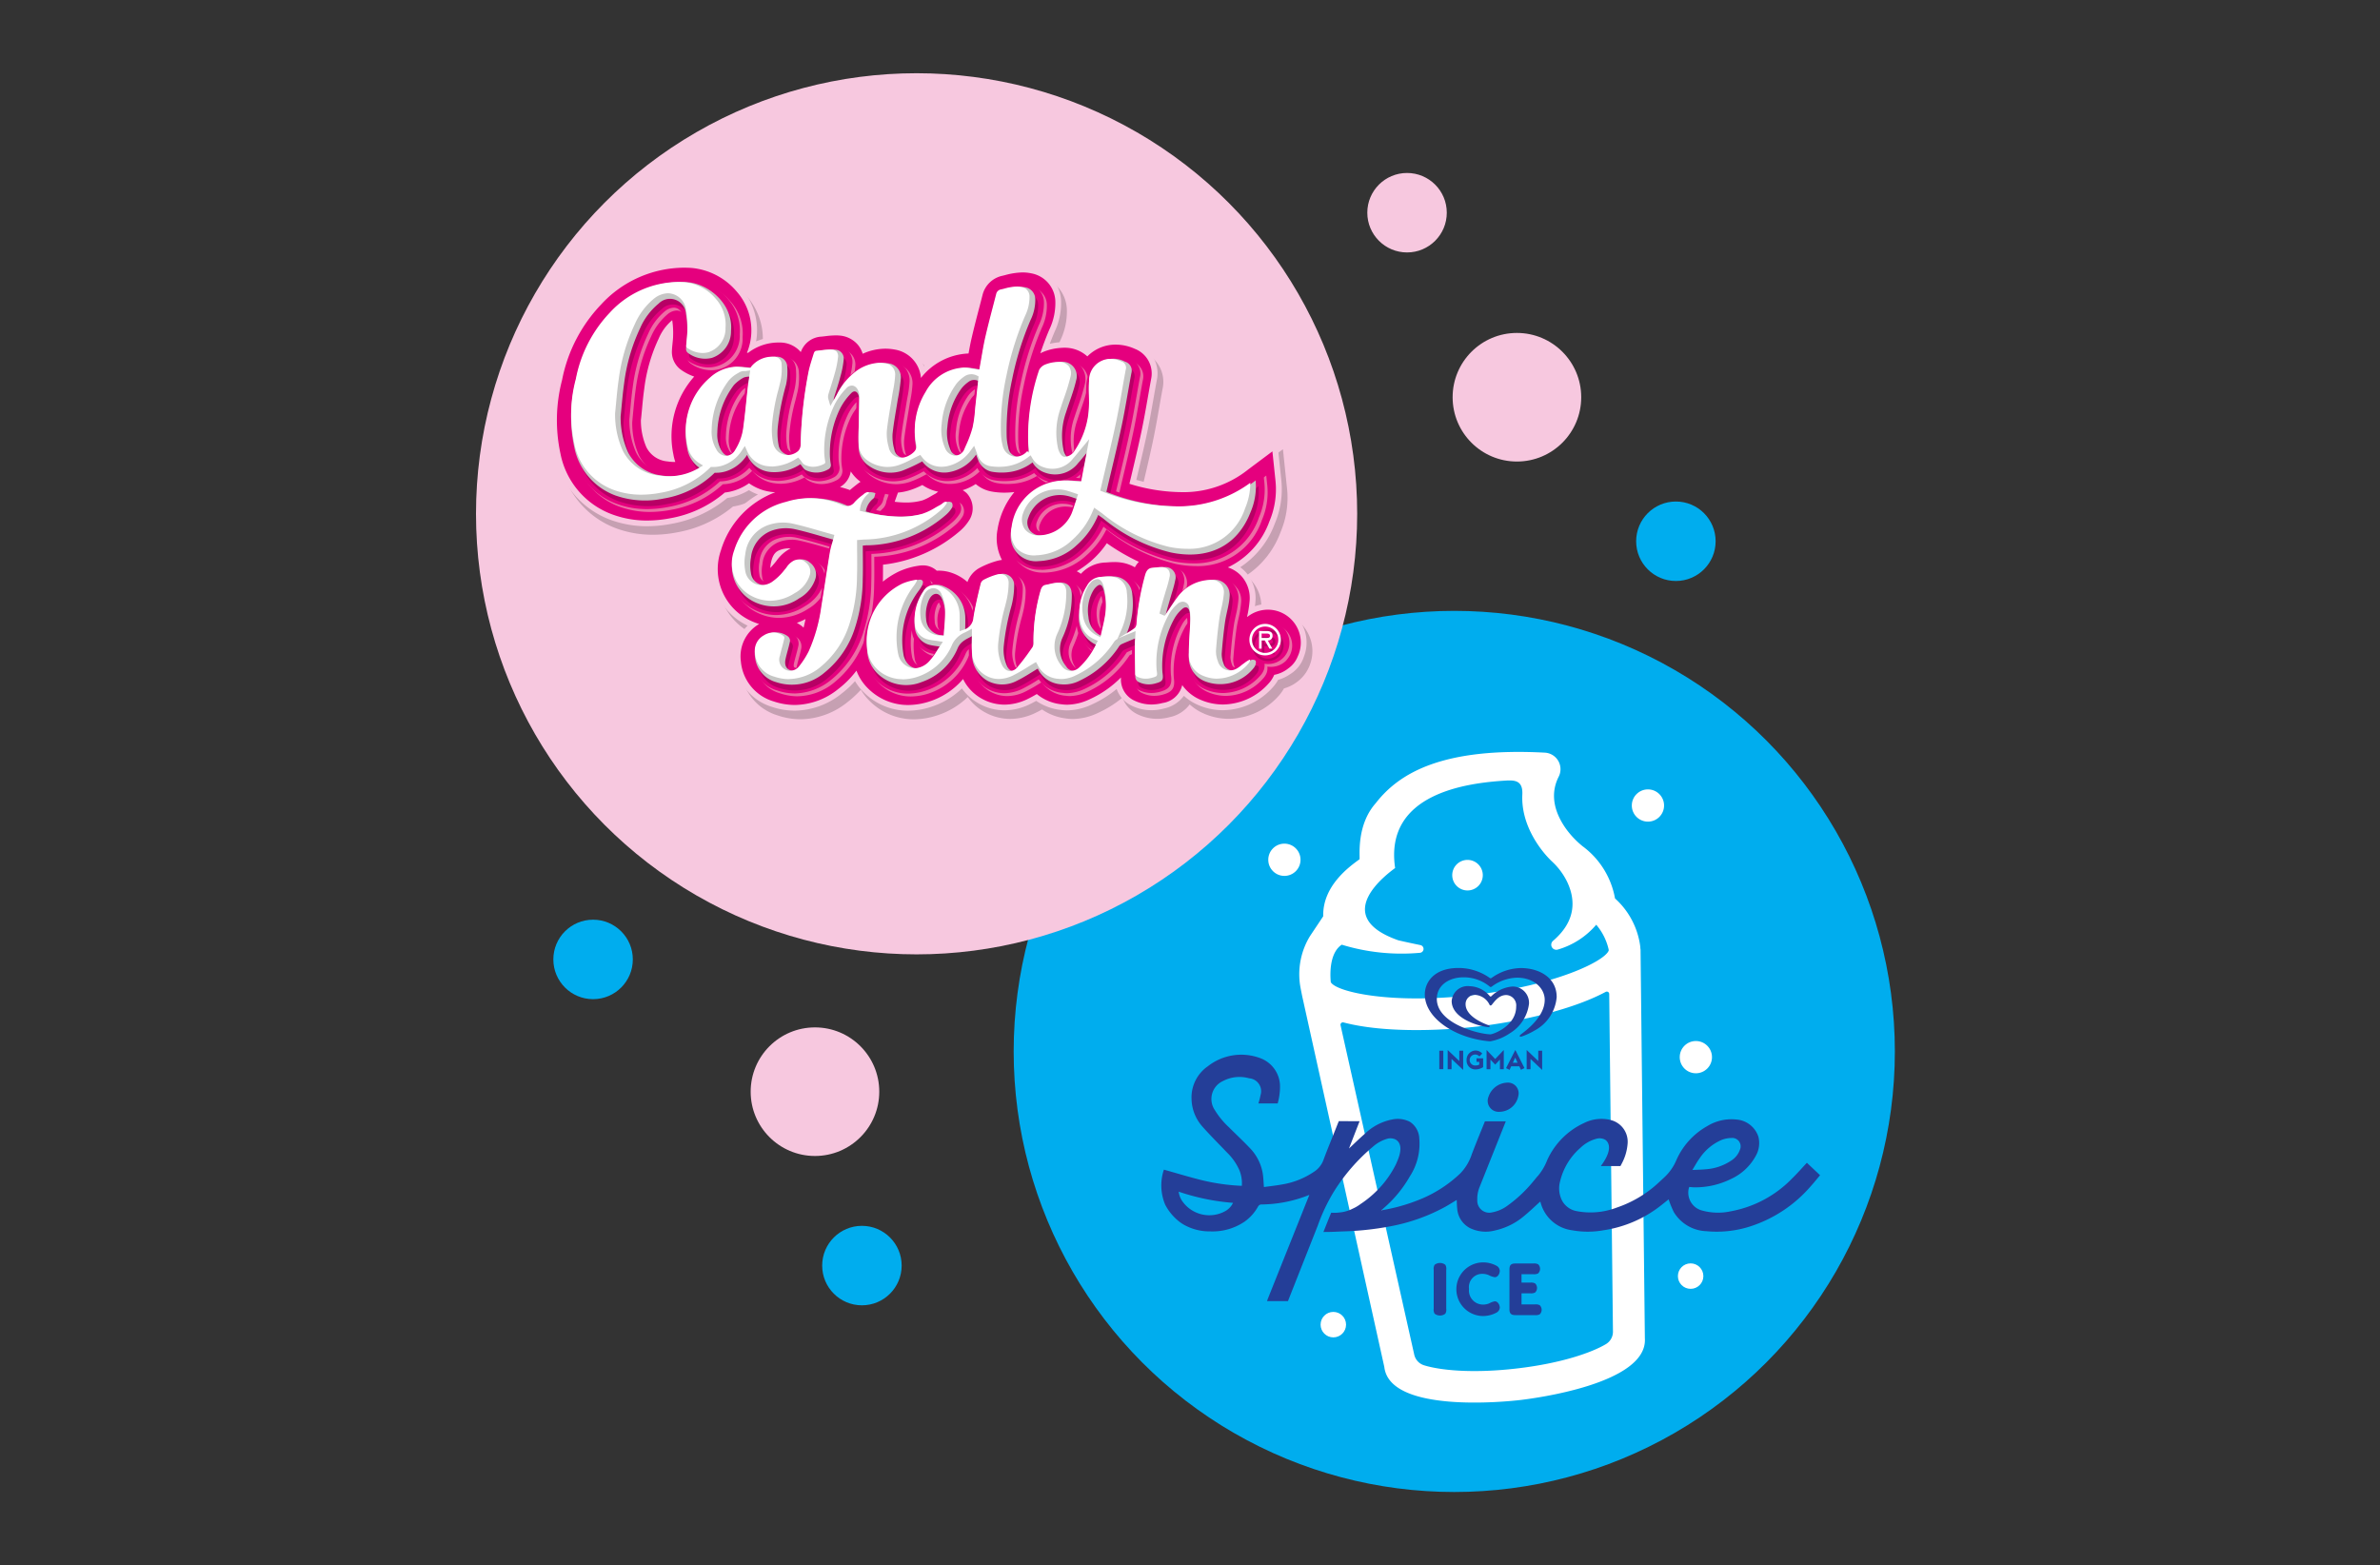
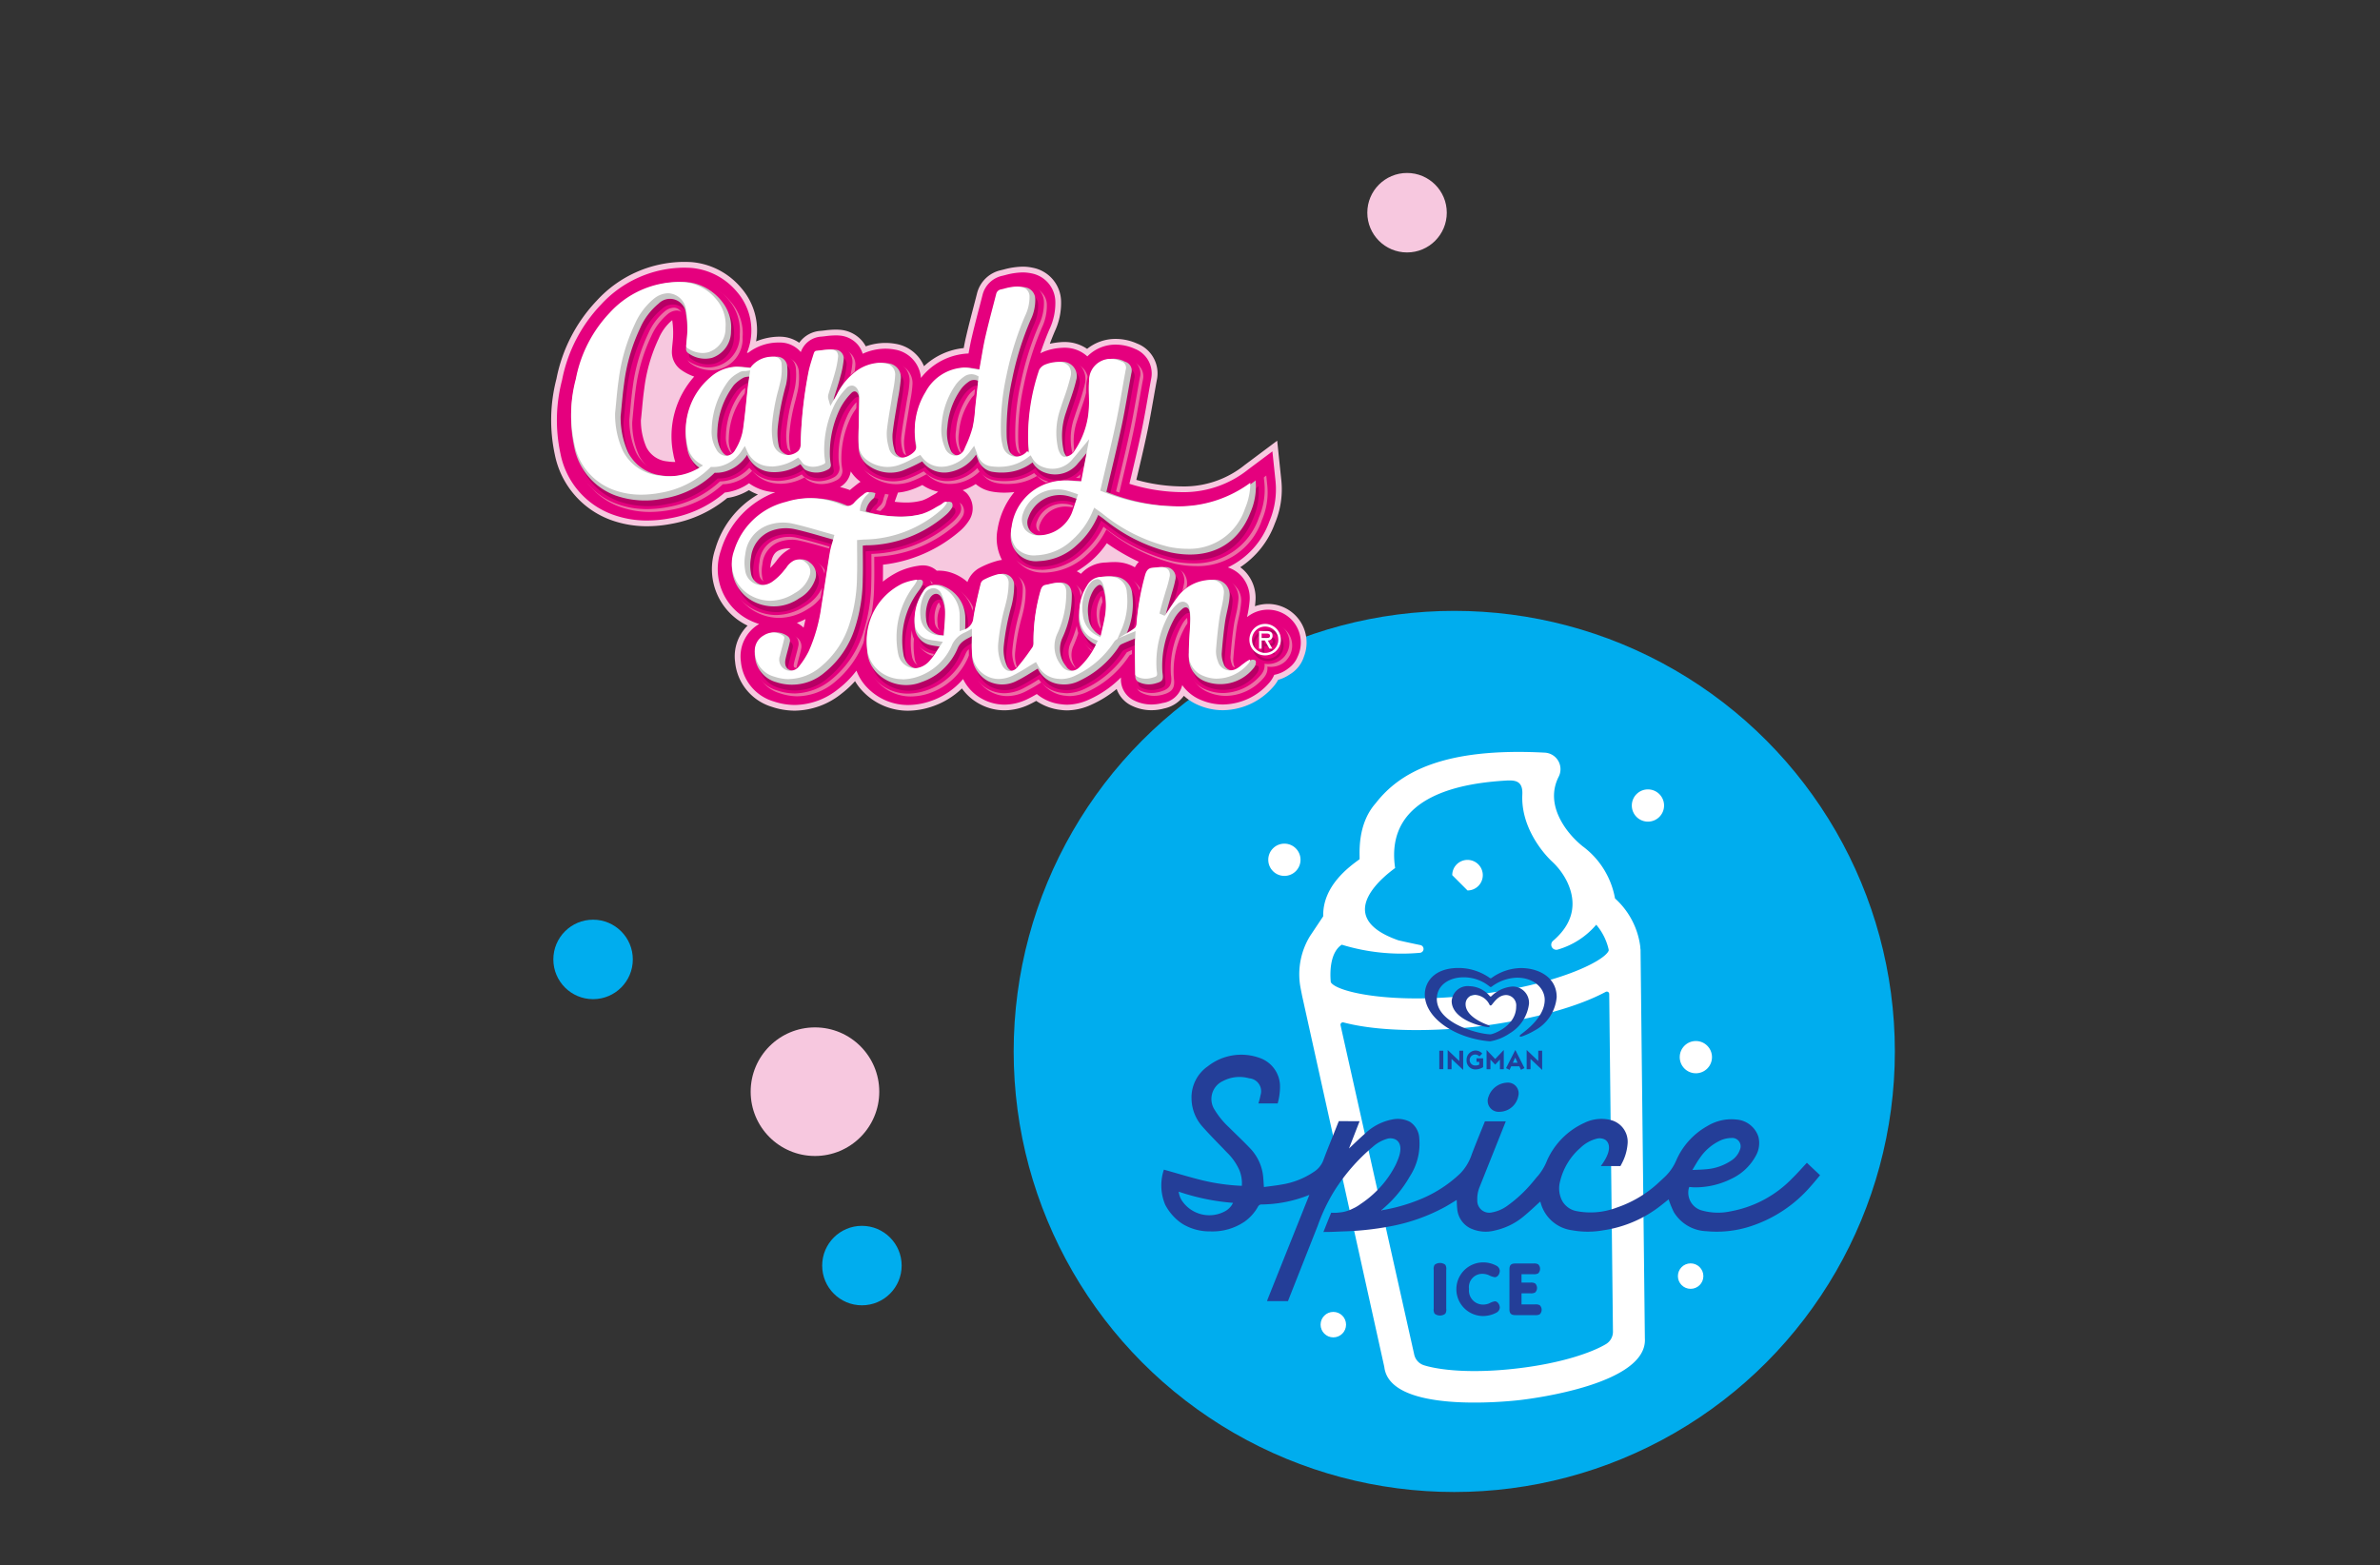
<svg xmlns="http://www.w3.org/2000/svg" width="260" height="171" viewBox="0 0 260 171">
  <rect x="0" y="0" width="260" height="171" fill="#333333" stroke="none" />
  <g id="Logo-c-SpiceIce" transform="translate(-1520 -5046)">
    <rect id="Rectangle_184" data-name="Rectangle 184" width="260" height="171" transform="translate(1520 5046)" fill="#fff" opacity="0" />
    <g id="CandyTown_SpiceIce_logot_pysty" transform="translate(1572 5054)" style="isolation: isolate">
      <g id="Layer_1" data-name="Layer 1" transform="translate(0 0)">
        <g id="Group_293" data-name="Group 293" transform="translate(0 0)">
          <circle id="Ellipse_2" data-name="Ellipse 2" cx="48.132" cy="48.132" r="48.132" transform="translate(58.737 58.737)" fill="#00adee" />
-           <circle id="Ellipse_3" data-name="Ellipse 3" cx="48.132" cy="48.132" r="48.132" fill="#f7c8df" />
-           <circle id="Ellipse_4" data-name="Ellipse 4" cx="7.024" cy="7.024" r="7.024" transform="translate(106.69 28.374)" fill="#f7c8df" />
-           <circle id="Ellipse_5" data-name="Ellipse 5" cx="4.341" cy="4.341" r="4.341" transform="translate(126.739 46.791)" fill="#00adee" />
          <circle id="Ellipse_6" data-name="Ellipse 6" cx="4.341" cy="4.341" r="4.341" transform="translate(8.449 92.476)" fill="#00adee" />
          <circle id="Ellipse_7" data-name="Ellipse 7" cx="4.341" cy="4.341" r="4.341" transform="translate(37.818 125.923)" fill="#00adee" />
          <circle id="Ellipse_8" data-name="Ellipse 8" cx="4.341" cy="4.341" r="4.341" transform="translate(97.37 10.897)" fill="#f7c8df" />
          <circle id="Ellipse_9" data-name="Ellipse 9" cx="7.024" cy="7.024" r="7.024" transform="translate(30.006 104.243)" fill="#f7c8df" />
          <g id="Group_289" data-name="Group 289" transform="translate(74.868 74.147)">
            <g id="Group_285" data-name="Group 285" transform="translate(11.682)">
              <circle id="Ellipse_10" data-name="Ellipse 10" cx="1.762" cy="1.762" r="1.762" transform="translate(39.715 4.093)" fill="#fff" />
              <circle id="Ellipse_11" data-name="Ellipse 11" cx="1.762" cy="1.762" r="1.762" transform="translate(44.95 31.584)" fill="#fff" />
              <circle id="Ellipse_12" data-name="Ellipse 12" cx="1.762" cy="1.762" r="1.762" transform="translate(0 10.021)" fill="#fff" />
-               <path id="Path_435" data-name="Path 435" d="M550.728,445.8a1.669,1.669,0,1,0-1.668-1.67A1.669,1.669,0,0,0,550.728,445.8Z" transform="translate(-528.962 -430.665)" fill="#fff" />
+               <path id="Path_435" data-name="Path 435" d="M550.728,445.8a1.669,1.669,0,1,0-1.668-1.67Z" transform="translate(-528.962 -430.665)" fill="#fff" />
              <circle id="Ellipse_13" data-name="Ellipse 13" cx="1.391" cy="1.391" r="1.391" transform="translate(44.75 55.877)" fill="#fff" />
              <circle id="Ellipse_14" data-name="Ellipse 14" cx="1.391" cy="1.391" r="1.391" transform="translate(5.716 61.179)" fill="#fff" />
              <path id="Path_436" data-name="Path 436" d="M500.275,403.289h0c0-.058-.008-.118-.014-.179h0a.166.166,0,0,0,0-.043.117.117,0,0,0,0-.025h0a8.525,8.525,0,0,0-2.764-5.3,9.056,9.056,0,0,0-3.529-5.693,9.99,9.99,0,0,1-1.874-1.987c-1.653-2.381-1.432-4.287-.744-5.633a1.808,1.808,0,0,0-1.529-2.614c-11.137-.587-15.883,2.2-18.462,5.52-2.067,2.327-1.733,5.578-1.766,6.056v.023a.4.4,0,0,1,0,.045c-1.187.857-4.052,2.945-3.972,6.233l-1.443,2.162a8,8,0,0,0-1.113,5.155c.041.355.159.909.249,1.369l8.981,40.554c.589,5.1,13.375,3.78,14.832,3.611,1.441-.167,13.964-1.758,13.631-6.746l-.472-42.507Zm-8.041-7.431c.9,1.845,1.14,4.25-1.5,6.511a.555.555,0,0,0,.532.954,8.686,8.686,0,0,0,4.18-2.708,6.33,6.33,0,0,1,1.36,2.721v.109c-.468,1.173-5.852,3.821-14.8,4.852-9.047,1.043-14.935-.35-15.549-1.389l-.014-.058c-.113-1.28-.012-3.242,1.2-4.054a22.313,22.313,0,0,0,8.55.886.426.426,0,0,0,.049-.841c-.713-.146-1.536-.322-2.409-.522-7.69-2.694-.936-7.453-.357-7.9-1.212-8.195,7.94-9.281,11.959-9.545,1.049-.068,2.012-.072,1.937,1.507-.171,3.52,2.2,6.348,3.246,7.33a7.521,7.521,0,0,1,1.612,2.141Zm4.285,50.567c-1.465.882-4.782,2.1-9.8,2.675-4.961.573-8.445.161-10.094-.357a1.578,1.578,0,0,1-1.062-1.162L467.515,411.6a.262.262,0,0,1,.322-.311c4.229,1.119,10.337.944,14.574.454s10.217-1.727,14.068-3.791a.261.261,0,0,1,.385.229l.408,36.882A1.574,1.574,0,0,1,496.518,446.425Z" transform="translate(-459.617 -381.736)" fill="#fff" />
              <path id="Path_437" data-name="Path 437" d="M694.979,642.45l-.019.167.171-.15Z" transform="translate(-646.523 -591.81)" fill="#fff" />
            </g>
            <g id="Group_286" data-name="Group 286" transform="translate(0 33.075)">
              <path id="Path_438" data-name="Path 438" d="M570.374,570.937a1.2,1.2,0,0,1-1.212-1.659,2.252,2.252,0,0,1,2.053-1.529,1.169,1.169,0,0,1,1.2,1.453,2.121,2.121,0,0,1-2.039,1.734Z" transform="translate(-533.416 -564.694)" fill="#243e98" />
              <path id="Path_439" data-name="Path 439" d="M455.982,563.815c-.548.585-1.051,1.165-1.6,1.7a12.451,12.451,0,0,1-6.736,3.615,6.529,6.529,0,0,1-3.116-.084,2.018,2.018,0,0,1-1.457-2.443.446.446,0,0,1,.06-.134c.076.006.148.014.219.021a3.279,3.279,0,0,0,.332.021,8.8,8.8,0,0,0,4.009-.919,5.843,5.843,0,0,0,2.714-2.554,2.8,2.8,0,0,0,.264-2.063,2.742,2.742,0,0,0-2.424-1.874,5.04,5.04,0,0,0-3.143.711,7.917,7.917,0,0,0-3.409,3.766,5.449,5.449,0,0,1-1.29,1.834c-.2.185-.4.373-.6.555a12.661,12.661,0,0,1-4.64,2.768,8,8,0,0,1-4.415.361,2.265,2.265,0,0,1-1.527-1.142,2.936,2.936,0,0,1-.212-2.1,6.984,6.984,0,0,1,2.22-3.657,3.954,3.954,0,0,1,1.736-.989,1.263,1.263,0,0,1,.934.083h0s1.272.606-.445,2.9H435.6c.054-.093.1-.186.148-.278h0a5.43,5.43,0,0,0,.631-2.094,2.448,2.448,0,0,0-1.837-2.661,4.2,4.2,0,0,0-2.9.32,8.169,8.169,0,0,0-4.036,4.05,6.173,6.173,0,0,1-.992,1.705c-.2.208-.373.445-.563.664a14.7,14.7,0,0,1-2.894,2.692,4,4,0,0,1-1.565.654,1.307,1.307,0,0,1-1.628-1.313,3.437,3.437,0,0,1,.262-1.478l2.354-5.9c.163-.408.324-.818.5-1.253-.488,0-.952,0-1.412,0H420.8l-.309.761h0c-.383.938-.761,1.878-1.123,2.824a5.473,5.473,0,0,1-1.247,2.092,14.021,14.021,0,0,1-4.584,2.921,19.449,19.449,0,0,1-4.05,1.125c.124-.115.208-.2.293-.272a13.248,13.248,0,0,0,2.807-3.419,6.547,6.547,0,0,0,1.039-4.182,2.262,2.262,0,0,0-1.008-1.787,2.882,2.882,0,0,0-1.987-.256,5.9,5.9,0,0,0-2.96,1.564c-.575.5-1.123,1.041-1.723,1.6.394-1.014.769-1.983,1.158-2.983l-1.915-.006h-.352l-.1.239c0,.01-.01.019-.014.031-.522,1.338-1.084,2.663-1.581,4.011a2.574,2.574,0,0,1-1,1.237,8.732,8.732,0,0,1-3.566,1.408c-.639.116-1.288.183-1.921.272-.047-.546-.054-1.033-.134-1.509a5.231,5.231,0,0,0-1.41-2.758c-.734-.775-1.519-1.5-2.274-2.259a8.787,8.787,0,0,1-1.548-1.882,2.156,2.156,0,0,1,.888-3.172,3.871,3.871,0,0,1,2.861-.3,1.416,1.416,0,0,1,1.245,1.841,7.64,7.64,0,0,1-.235.907h2.107a6.847,6.847,0,0,0,.256-1.742,3.3,3.3,0,0,0-2.216-3.228,5.907,5.907,0,0,0-5.658.9,4.143,4.143,0,0,0-1.789,3.624,4.677,4.677,0,0,0,1.237,3.028c.839.946,1.74,1.835,2.612,2.754a6.174,6.174,0,0,1,1.369,1.937,3.825,3.825,0,0,1,.276,1.727,22.612,22.612,0,0,1-4.279-.594c-1.391-.34-2.762-.761-4.159-1.152l-.076-.027h0c-.017.05-.033.1-.05.152a5.447,5.447,0,0,0,.188,3.679,5.673,5.673,0,0,0,1.643,1.931l.019.014c.084.06.169.115.254.169.027.018.056.035.084.051a5.69,5.69,0,0,0,2.921.754,6.237,6.237,0,0,0,3.766-1.074,4.977,4.977,0,0,0,1.474-1.667.437.437,0,0,1,.315-.2,14.328,14.328,0,0,0,5.275-1.047c-.268.67-.517,1.29-.763,1.909q-1.891,4.729-3.78,9.459c-.031.078-.05.159-.076.239h2.278c.043-.089.072-.179.107-.264q1.573-3.986,3.147-7.97a19.891,19.891,0,0,1,1.8-3.786,20.729,20.729,0,0,1,4.211-4.833,4.108,4.108,0,0,1,1.632-.9,1.27,1.27,0,0,1,.623.008h0s1.418.233.4,2.51a3.831,3.831,0,0,1-.155.353,11.069,11.069,0,0,1-1.226,1.9l-.018.023v0a11.425,11.425,0,0,1-2.593,2.356h0a4.386,4.386,0,0,1-.853.5,3.876,3.876,0,0,1-1.408.414,4.536,4.536,0,0,1-.94.027c-.006.016-.012.027-.018.045-.247.589-.589,1.459-.831,2.063,1.031,0,1.41-.037,2.069-.06a32.308,32.308,0,0,0,5.134-.54,20.2,20.2,0,0,0,6.1-2.146c.427-.241.843-.505,1.257-.754.017.328.021.645.056.96a2.6,2.6,0,0,0,1.41,2.123,3.953,3.953,0,0,0,2.76.239,7.31,7.31,0,0,0,3.172-1.6c.592-.486,1.144-1.02,1.715-1.535a.12.12,0,0,1,.041.052,4.107,4.107,0,0,0,3.455,3.075,9.616,9.616,0,0,0,3.409,0,13.242,13.242,0,0,0,6.352-2.758c.276-.216.55-.437.781-.622a10.77,10.77,0,0,0,.571,1.4,4.332,4.332,0,0,0,3.562,2.08,11.89,11.89,0,0,0,4.98-.59,14.647,14.647,0,0,0,6.361-4.263c.369-.408.713-.837,1.07-1.261-.5-.476-.979-.923-1.441-1.36Zm-11.732-.47a5.547,5.547,0,0,1,2.426-2.024,3.128,3.128,0,0,1,1.033-.2.919.919,0,0,1,.94,1.3,2.3,2.3,0,0,1-.932,1.161,5.7,5.7,0,0,1-2.8.956c-.453.045-.909.05-1.457.078.291-.474.515-.9.794-1.274Zm-51.966,5.843A3.6,3.6,0,0,1,387.723,568a2.257,2.257,0,0,1-.377-1.014,24.277,24.277,0,0,0,5.932,1.22,2,2,0,0,1-1,.981Z" transform="translate(-385.448 -552.017)" fill="#243e98" />
            </g>
            <g id="Group_287" data-name="Group 287" transform="translate(28.78 23.601)">
              <path id="Path_440" data-name="Path 440" d="M545.006,507.144a1.78,1.78,0,0,0-1.822-1.874,3.706,3.706,0,0,0-2.29,1.055.112.112,0,0,1-.169-.006,2.984,2.984,0,0,0-2.206-1.086,1.757,1.757,0,0,0-1.96,1.624c0,1.863,2.84,2.737,3.982,2.846.218.021.219-.144.062-.2-.8-.28-2.525-1.057-2.525-2.306a1,1,0,0,1,1.055-1.014,1.881,1.881,0,0,1,1.562,1.078c.068.126.179.087.249,0,.315-.381.775-1.062,1.579-1.062a1.131,1.131,0,0,1,1.082,1.257c0,2.144-2.527,3.036-2.809,3.036-1.144,0-5.86-1.13-5.86-3.873,0-1.507,1.371-2.356,2.9-2.356a4.485,4.485,0,0,1,2.851.989.178.178,0,0,0,.262.016,4.82,4.82,0,0,1,2.745-.965c1.917,0,3.028,1.208,3.028,2.42,0,1.783-1.845,3.209-2.568,3.751-.291.218-.169.336.111.235a7.273,7.273,0,0,0,1.331-.622,4.571,4.571,0,0,0,2.434-3.665c0-2.174-1.975-3.17-3.926-3.17a5.629,5.629,0,0,0-3.176,1.072.174.174,0,0,1-.245-.017,5.894,5.894,0,0,0-3.376-1.064c-2.713,0-3.683,1.6-3.683,2.884,0,2.609,3.347,4.821,7.126,5.132a5.4,5.4,0,0,0,2.156-.878,4.372,4.372,0,0,0,2.1-3.234" transform="translate(-533.62 -503.24)" fill="#243e98" />
              <path id="Path_441" data-name="Path 441" d="M545.855,550.675h.3v.3a.822.822,0,0,1-.394.1.6.6,0,1,1,.406-.985l.313-.317a.974.974,0,0,0-.724-.334,1.006,1.006,0,0,0-.985,1.066.957.957,0,0,0,.961,1,1.615,1.615,0,0,0,.847-.249v-.969h-.725v.392Zm3.222.684.392.192.175-.387h.888l.175.381.388-.187-1-1.979-1.012,1.979Zm.748-.587.258-.557.254.557Zm-8.035.707h.437v-2.02h-.437Z" transform="translate(-540.203 -540.418)" fill="#243e98" />
              <path id="Path_442" data-name="Path 442" d="M568.38,549.38v2.1h.42v-1.051l.519.55.519-.55v1.051h.419v-2.1l-.938.987Z" transform="translate(-561.628 -540.418)" fill="#243e98" />
              <path id="Path_443" data-name="Path 443" d="M547.77,550.59l-1.27-1.21v2.105h.423v-1.127l1.27,1.2v-2.1h-.423Z" transform="translate(-543.998 -540.418)" fill="#243e98" />
              <path id="Path_444" data-name="Path 444" d="M592.188,550.59l-1.268-1.21v2.105h.423v-1.127l1.27,1.2v-2.1h-.425Z" transform="translate(-579.79 -540.418)" fill="#243e98" />
            </g>
            <g id="Group_288" data-name="Group 288" transform="translate(29.746 55.77)">
              <path id="Path_445" data-name="Path 445" d="M539.969,674.172a.864.864,0,0,1-.1.55.954.954,0,0,1-1.169,0,.864.864,0,0,1-.1-.55V669.93a.864.864,0,0,1,.1-.55.954.954,0,0,1,1.169,0,.864.864,0,0,1,.1.55Z" transform="translate(-538.59 -669.118)" fill="#243e98" />
              <path id="Path_446" data-name="Path 446" d="M554.243,673.469a1.737,1.737,0,0,0,.664-.13,1.976,1.976,0,0,1,.612-.227c.357,0,.55.427.55.69a.684.684,0,0,1-.392.559,3.086,3.086,0,0,1-1.511.357,2.93,2.93,0,0,1,.025-5.858,3.041,3.041,0,0,1,1.484.35.669.669,0,0,1,.392.567c0,.27-.183.7-.55.7a1.991,1.991,0,0,1-.655-.227,1.8,1.8,0,0,0-.69-.14,1.451,1.451,0,0,0-1.466,1.649A1.537,1.537,0,0,0,554.243,673.469Z" transform="translate(-548.839 -668.86)" fill="#243e98" />
              <path id="Path_447" data-name="Path 447" d="M582.559,671.576h.952a.944.944,0,0,1,.532.087.694.694,0,0,1,0,.994.945.945,0,0,1-.532.087h-.952v1.214h1.457a.945.945,0,0,1,.532.087.695.695,0,0,1,0,.995.945.945,0,0,1-.532.087h-2.129c-.472,0-.647-.183-.647-.645v-4.347c0-.472.175-.647.647-.647h1.956a.944.944,0,0,1,.532.087.694.694,0,0,1,0,.994.945.945,0,0,1-.532.087h-1.284Z" transform="translate(-572.956 -669.368)" fill="#243e98" />
            </g>
          </g>
          <g id="Group_292" data-name="Group 292" transform="translate(8.199 20.612)">
            <g id="Group_290" data-name="Group 290" transform="translate(0.628 0.94)" opacity="0.2" style="mix-blend-mode: multiply;isolation: isolate">
-               <path id="Path_448" data-name="Path 448" d="M126.148,156.029a4.239,4.239,0,0,1-1.266.589,4.083,4.083,0,0,1-.538.767,7.42,7.42,0,0,1-5.487,2.552,6.75,6.75,0,0,1-2.708-.567,5.489,5.489,0,0,1-1.564-1.006,3.613,3.613,0,0,1-2.177,1.389,5.332,5.332,0,0,1-1.373.185,4.9,4.9,0,0,1-2.072-.458,3.186,3.186,0,0,1-1.719-1.861,11.864,11.864,0,0,1-2.729,1.7,6.5,6.5,0,0,1-2.677.637,4.99,4.99,0,0,1-.7-.049,5.843,5.843,0,0,1-2.682-.989c-.214.118-.433.235-.662.346a6.416,6.416,0,0,1-2.814.684,5.715,5.715,0,0,1-2.735-.707,5.557,5.557,0,0,1-1.905-1.682,8.618,8.618,0,0,1-3.327,2,8.258,8.258,0,0,1-2.572.433,6.8,6.8,0,0,1-4.767-1.952,5.883,5.883,0,0,1-1.01-1.278,11.269,11.269,0,0,1-1.476,1.364,8.3,8.3,0,0,1-5.106,1.861h0a7.876,7.876,0,0,1-2.521-.423,5.675,5.675,0,0,1-4-4.9,4.687,4.687,0,0,1,1.364-3.966A6.827,6.827,0,0,1,63.39,142.3a10.166,10.166,0,0,1,4.656-5.94,5.534,5.534,0,0,1-.981-.472,6.518,6.518,0,0,1-1.385.627,6.187,6.187,0,0,1-.985.229,13.163,13.163,0,0,1-6.128,2.828,14.079,14.079,0,0,1-2.626.258,11.508,11.508,0,0,1-4.005-.7,9.611,9.611,0,0,1-6.072-7.1,17.935,17.935,0,0,1,.171-8.3,17.127,17.127,0,0,1,4.421-8.56,13,13,0,0,1,9.508-4.221c.276,0,.559.008.839.025a7.948,7.948,0,0,1,5.39,2.789,7.061,7.061,0,0,1,1.738,5.262c-.019.208-.047.412-.082.61a6.836,6.836,0,0,1,2.391-.513c.06,0,.12,0,.181,0a3.669,3.669,0,0,1,2.14.662,3.112,3.112,0,0,1,2.331-1.3c.151-.012.3-.029.449-.047a9.664,9.664,0,0,1,1.2-.089c.136,0,.272,0,.408.014a3.545,3.545,0,0,1,2.463,1.2,3.3,3.3,0,0,1,.42.614,6.4,6.4,0,0,1,2.135-.373,6.126,6.126,0,0,1,1.127.1,4.089,4.089,0,0,1,3.1,2.443,7.408,7.408,0,0,1,4.337-1.981c.076-.4.157-.808.251-1.218.254-1.111.544-2.216.822-3.285q.189-.723.375-1.447a3.451,3.451,0,0,1,2.64-2.564c.1-.023.2-.047.293-.072a8.272,8.272,0,0,1,2.045-.309,5.2,5.2,0,0,1,1.132.122,3.808,3.808,0,0,1,3.077,3.607,7.292,7.292,0,0,1-.7,3.37q-.283.661-.53,1.325a7.968,7.968,0,0,1,1.173-.175q.213-.017.42-.017a4.352,4.352,0,0,1,2.484.75,4.945,4.945,0,0,1,3.131-1.088,5.756,5.756,0,0,1,2.329.507,3.488,3.488,0,0,1,2.148,4.019c-.12.651-.235,1.3-.35,1.956-.219,1.259-.449,2.56-.723,3.852-.357,1.688-.763,3.393-1.156,5.042a.1.1,0,0,1-.006.023,19.08,19.08,0,0,0,5.258.717h.113a10.559,10.559,0,0,0,6.482-2.35l3.533-2.644.458,4.388a9.555,9.555,0,0,1-.719,4.668,9.7,9.7,0,0,1-3.776,4.768,4.122,4.122,0,0,1,.571.505,4.208,4.208,0,0,1,1.092,3.2c-.014.188-.033.375-.056.556a4.22,4.22,0,0,1,5.365,5.491,4.04,4.04,0,0,1-1.558,1.962ZM87.856,144.064a4.925,4.925,0,0,1,1.595.282,5.646,5.646,0,0,1,1.27.627,3.528,3.528,0,0,1,1.342-1.191,10.353,10.353,0,0,1,1.76-.715,6,6,0,0,1-.216-2.987,9.357,9.357,0,0,1,1.195-3.288,8.137,8.137,0,0,1-1.369-.138,4.312,4.312,0,0,1-1.628-.672c-.076.043-.151.084-.229.12a3.1,3.1,0,0,1,.138,3.329,5.881,5.881,0,0,1-1.237,1.441,17.464,17.464,0,0,1-4.248,2.628,2.869,2.869,0,0,1,1.569.567h.06Zm-5.518.608.185-.111c-.062.01-.122.019-.185.027Zm23.971-2.119c-.167.219-.34.427-.519.627.054,0,.1-.008.157-.01.1,0,.194-.012.293-.017.223-.016.478-.033.758-.033.072,0,.142,0,.21,0-.311-.188-.61-.381-.9-.573Zm-20.344-6.5a8.767,8.767,0,0,1-1.1.439c-.153.049-.309.093-.464.13a5.706,5.706,0,0,0,1.449-.21,2.479,2.479,0,0,0,.425-.194c-.1-.052-.206-.109-.3-.167Zm-30.075-7.834a6.516,6.516,0,0,0,.526,2.708,2.159,2.159,0,0,0,1.779,1.2l-.006-.035a10.431,10.431,0,0,1,1.876-8.36,6.733,6.733,0,0,1-.86-.532,3.024,3.024,0,0,1-1.183-2.595c.016-.3.045-.6.072-.859.029-.282.056-.55.056-.758v-.1c-.126.212-.256.451-.392.725a17.285,17.285,0,0,0-1.521,5.3c-.109.759-.181,1.534-.258,2.352-.029.317-.06.635-.091.952Z" transform="translate(-45.446 -110.96)" />
-             </g>
+               </g>
            <path id="Path_449" data-name="Path 449" d="M120.533,143.491a4.221,4.221,0,0,0-1.426.247c.023-.181.043-.365.056-.555a4.208,4.208,0,0,0-1.092-3.2,3.908,3.908,0,0,0-.571-.505,9.7,9.7,0,0,0,3.776-4.769,9.554,9.554,0,0,0,.719-4.667l-.458-4.388L118,128.3a10.555,10.555,0,0,1-6.482,2.35h-.113a19.079,19.079,0,0,1-5.258-.717.1.1,0,0,1,.006-.023c.392-1.649.8-3.354,1.156-5.042.274-1.292.5-2.593.723-3.852.115-.653.229-1.305.35-1.956a3.489,3.489,0,0,0-2.148-4.019,5.763,5.763,0,0,0-2.329-.507,4.945,4.945,0,0,0-3.131,1.088,4.352,4.352,0,0,0-2.484-.75c-.138,0-.28.006-.42.017a8.275,8.275,0,0,0-1.173.175q.251-.664.53-1.325a7.292,7.292,0,0,0,.7-3.37,3.81,3.81,0,0,0-3.077-3.607,5.2,5.2,0,0,0-1.132-.122,8.273,8.273,0,0,0-2.045.309l-.293.072a3.448,3.448,0,0,0-2.64,2.564c-.122.482-.249.965-.375,1.447-.278,1.068-.567,2.174-.822,3.285-.1.41-.177.818-.251,1.218a7.414,7.414,0,0,0-4.337,1.981,4.082,4.082,0,0,0-3.1-2.443,6.126,6.126,0,0,0-1.127-.1,6.4,6.4,0,0,0-2.135.373,3.364,3.364,0,0,0-.42-.614,3.548,3.548,0,0,0-2.463-1.2c-.136-.01-.272-.014-.408-.014a9.637,9.637,0,0,0-1.2.089c-.15.017-.3.037-.449.047a3.112,3.112,0,0,0-2.331,1.3,3.669,3.669,0,0,0-2.14-.662c-.06,0-.12,0-.181,0a6.845,6.845,0,0,0-2.391.513c.035-.2.062-.4.082-.61a7.061,7.061,0,0,0-1.738-5.262,7.948,7.948,0,0,0-5.39-2.789c-.28-.017-.563-.025-.839-.025a12.991,12.991,0,0,0-9.508,4.221A17.127,17.127,0,0,0,42.8,118.9a17.909,17.909,0,0,0-.171,8.3,9.6,9.6,0,0,0,6.072,7.1,11.545,11.545,0,0,0,4.005.7,14.062,14.062,0,0,0,2.626-.258,13.145,13.145,0,0,0,6.128-2.828,5.984,5.984,0,0,0,.985-.229,6.562,6.562,0,0,0,1.385-.627,5.4,5.4,0,0,0,.981.472,10.161,10.161,0,0,0-4.656,5.94,6.827,6.827,0,0,0,3.527,8.389,4.686,4.686,0,0,0-1.364,3.966,5.675,5.675,0,0,0,4,4.9,7.867,7.867,0,0,0,2.521.423h0a8.31,8.31,0,0,0,5.106-1.861,10.9,10.9,0,0,0,1.476-1.364,5.882,5.882,0,0,0,1.01,1.278,6.79,6.79,0,0,0,4.767,1.952,8.268,8.268,0,0,0,2.572-.433,8.642,8.642,0,0,0,3.327-2,5.574,5.574,0,0,0,1.905,1.682,5.676,5.676,0,0,0,2.735.707,6.352,6.352,0,0,0,2.814-.684c.229-.111.449-.227.662-.346a5.844,5.844,0,0,0,2.682.989,5.3,5.3,0,0,0,.7.049,6.5,6.5,0,0,0,2.677-.637,11.931,11.931,0,0,0,2.729-1.7,3.186,3.186,0,0,0,1.719,1.861,4.914,4.914,0,0,0,2.073.458,5.332,5.332,0,0,0,1.373-.185,3.607,3.607,0,0,0,2.177-1.389,5.462,5.462,0,0,0,1.564,1.006,6.764,6.764,0,0,0,2.708.567,7.424,7.424,0,0,0,5.487-2.552,4.054,4.054,0,0,0,.538-.767,4.2,4.2,0,0,0,1.266-.589,3.506,3.506,0,0,0,1.558-1.962,4.217,4.217,0,0,0-3.939-5.738Z" transform="translate(-42.211 -106.12)" fill="#f7c8df" />
            <path id="Path_450" data-name="Path 450" d="M125.307,153.174a3.565,3.565,0,0,1-1.5.672,3.212,3.212,0,0,1-.573.9,6.788,6.788,0,0,1-5.017,2.339,6.15,6.15,0,0,1-2.459-.515,4.619,4.619,0,0,1-2-1.606,2.57,2.57,0,0,1-2.152,1.958,4.69,4.69,0,0,1-1.212.163,4.268,4.268,0,0,1-1.808-.4,2.538,2.538,0,0,1-1.525-2.286c0-.089,0-.179,0-.266a11.447,11.447,0,0,1-3.438,2.391,5.9,5.9,0,0,1-2.42.583,4.343,4.343,0,0,1-.618-.043,5,5,0,0,1-2.713-1.121c-.315.186-.641.367-.989.536a5.81,5.81,0,0,1-2.541.622,5.085,5.085,0,0,1-2.436-.629,4.906,4.906,0,0,1-2.09-2.17,8.025,8.025,0,0,1-3.638,2.44,7.663,7.663,0,0,1-2.377.4,6.178,6.178,0,0,1-4.333-1.779,5.382,5.382,0,0,1-1.3-1.977,10.413,10.413,0,0,1-2,2.018,7.689,7.689,0,0,1-4.726,1.733h0a7.286,7.286,0,0,1-2.321-.39,5.01,5.01,0,0,1-3.58-4.376,4.086,4.086,0,0,1,2-4.081,7.1,7.1,0,0,1-.954-.369,6.215,6.215,0,0,1-3.23-7.655A9.776,9.776,0,0,1,69.3,133.9c-.091-.006-.185-.014-.276-.023a5.323,5.323,0,0,1-2.591-.96,5.918,5.918,0,0,1-1.585.785,5.375,5.375,0,0,1-1.061.227,12.489,12.489,0,0,1-5.979,2.811,13.486,13.486,0,0,1-2.51.247,10.912,10.912,0,0,1-3.788-.662,8.892,8.892,0,0,1-5.679-6.66,17.333,17.333,0,0,1,.175-8.012,16.5,16.5,0,0,1,4.258-8.257,12.393,12.393,0,0,1,9.061-4.032c.264,0,.534.008.8.025a7.311,7.311,0,0,1,4.953,2.572,6.42,6.42,0,0,1,1.13,6.693l.126.012a5.444,5.444,0,0,1,3.292-1.127c.05,0,.1,0,.153,0a2.978,2.978,0,0,1,2.311,1.047,2.517,2.517,0,0,1,2.207-1.688c.159-.012.319-.031.478-.051a9.124,9.124,0,0,1,1.125-.085c.122,0,.243,0,.363.012a2.923,2.923,0,0,1,2.034.981,2.808,2.808,0,0,1,.554,1.014,6.024,6.024,0,0,1,2.475-.556,5.542,5.542,0,0,1,1.012.093,3.422,3.422,0,0,1,2.877,3.1,6.958,6.958,0,0,1,5.2-2.669c.1-.548.2-1.105.332-1.667.253-1.1.54-2.2.818-3.265.126-.484.253-.967.375-1.451a2.839,2.839,0,0,1,2.175-2.107c.1-.023.2-.049.3-.074a7.665,7.665,0,0,1,1.894-.291,4.689,4.689,0,0,1,1,.107,3.2,3.2,0,0,1,2.587,3.032,6.717,6.717,0,0,1-.649,3.086c-.369.866-.7,1.74-.987,2.614.1-.054.185-.1.243-.124a6.059,6.059,0,0,1,2.012-.472c.124-.01.247-.016.367-.016a3.64,3.64,0,0,1,2.511.948,4.312,4.312,0,0,1,3.1-1.288,5.1,5.1,0,0,1,2.076.455,2.892,2.892,0,0,1,1.785,3.331c-.12.653-.235,1.307-.35,1.962-.219,1.253-.447,2.548-.719,3.83-.357,1.68-.761,3.382-1.152,5.027-.047.2-.1.4-.142.6a19.633,19.633,0,0,0,6,.913h.117a11.3,11.3,0,0,0,6.853-2.475l2.649-1.981.344,3.292a8.972,8.972,0,0,1-.68,4.376,8.851,8.851,0,0,1-4.532,5.007,3.451,3.451,0,0,1,1.453.921,3.59,3.59,0,0,1,.925,2.729,11.546,11.546,0,0,1-.278,1.738h.058a3.593,3.593,0,0,1,5.458,4.38,2.875,2.875,0,0,1-1.062,1.3Zm-53.65-5.009a4.916,4.916,0,0,1,.443.278,2.1,2.1,0,0,1,.293.251c.08-.317.15-.633.212-.942a8.034,8.034,0,0,1-.946.414Zm15.56-5.7a4.318,4.318,0,0,1,1.391.247,5.038,5.038,0,0,1,1.686.994,2.857,2.857,0,0,1,1.408-1.589,9.179,9.179,0,0,1,1.95-.752,3.464,3.464,0,0,1,.412-.074,5.137,5.137,0,0,1-.482-3.333,8.49,8.49,0,0,1,1.841-4.085c-.115.016-.231.027-.348.037-.251.019-.5.031-.746.031a7.576,7.576,0,0,1-1.422-.128A3.672,3.672,0,0,1,91.2,133a5.852,5.852,0,0,1-1.43.672,2.169,2.169,0,0,1,.455.34,2.423,2.423,0,0,1,.309,2.867,5.232,5.232,0,0,1-1.1,1.284,15.53,15.53,0,0,1-8.364,3.648c0,.61,0,1.231-.016,1.853a8.848,8.848,0,0,1,1.814-1.138,7.949,7.949,0,0,1,2.092-.6,2.773,2.773,0,0,1,.451-.039,2.211,2.211,0,0,1,1.533.583c.089-.006.181-.01.272-.01Zm15.018.064a2.852,2.852,0,0,1,.455.28,3.778,3.778,0,0,1,2.645-1.235c.1,0,.2-.012.307-.019.214-.016.456-.031.715-.031a4.938,4.938,0,0,1,.8.062,4.184,4.184,0,0,1,1.426.511,3.09,3.09,0,0,1,.437-.6,22.533,22.533,0,0,1-3.5-2.032,9.715,9.715,0,0,1-1.744,1.962,10.87,10.87,0,0,1-1.538,1.1Zm-31.462-2.5a2.716,2.716,0,0,0-.973.181c-.371.142-.785.385-.989,1.492a3.026,3.026,0,0,0-.05.466c.159-.163.326-.361.491-.556.068-.08.124-.153.183-.227a4.236,4.236,0,0,1,1.54-1.348C70.907,140.028,70.841,140.026,70.773,140.026Zm11.571-5.091a10.282,10.282,0,0,0,1.237.082,6.546,6.546,0,0,0,1.8-.235,5.148,5.148,0,0,0,.95-.468c.171-.1.342-.194.513-.287l.019-.016c.06-.047.14-.109.239-.177a4.718,4.718,0,0,1-1.733-.732,9.14,9.14,0,0,1-1.334.559,6.193,6.193,0,0,1-1.332.27l-.348.973-.008.029Zm-5.971-1.612c.363.091.725.2,1.088.332.214-.192.427-.359.625-.515l.152-.12a3.763,3.763,0,0,1,.379-.268,4.328,4.328,0,0,1-1.07-1.134,2.387,2.387,0,0,1-1.173,1.705Zm-21.751-7.354a7.31,7.31,0,0,0,.6,3.011,2.844,2.844,0,0,0,2.309,1.546,5.165,5.165,0,0,0,.759.06h.091a5.293,5.293,0,0,1-.212-.829,9.776,9.776,0,0,1,2.276-8.5,5.61,5.61,0,0,1-1.509-.792,2.393,2.393,0,0,1-.925-2.055c.014-.287.043-.561.07-.827.031-.3.06-.583.06-.824a9.106,9.106,0,0,0-.1-1.665l-.012.01a5.279,5.279,0,0,0-1.463,2,17.882,17.882,0,0,0-1.579,5.489c-.111.775-.185,1.556-.26,2.383-.031.332-.062.664-.1.994Z" transform="translate(-44.806 -108.731)" fill="#e5007e" />
            <path id="Path_451" data-name="Path 451" d="M131.66,158.722a2.337,2.337,0,0,1-1.723.738,2.413,2.413,0,0,1-.379-.029,1.538,1.538,0,0,1-.054.62,1.851,1.851,0,0,1-.4.668,5.525,5.525,0,0,1-4.075,1.913,4.9,4.9,0,0,1-1.962-.412,3.405,3.405,0,0,1-2.082-3.347c-.006-.757.041-1.519.085-2.253.027-.449.056-.913.072-1.365a5.066,5.066,0,0,0-.039-.837,2.8,2.8,0,0,0-.5.629,9.968,9.968,0,0,0-1.272,5.524v.029a.448.448,0,0,1,.006.05c.157,1.113-.146,1.566-1.245,1.857a3.5,3.5,0,0,1-.89.12,3.045,3.045,0,0,1-1.284-.284,1.281,1.281,0,0,1-.8-1.171c-.019-1.193-.033-2.195-.039-3.2v-.037c-.192.08-.379.161-.563.247-.017.021-.039.054-.054.078l-.043.06a11.037,11.037,0,0,1-4.508,3.859,4.735,4.735,0,0,1-1.907.472,3.15,3.15,0,0,1-.449-.031,3.558,3.558,0,0,1-2.661-1.484l-.157.1a18.285,18.285,0,0,1-1.6.917,4.577,4.577,0,0,1-1.993.5,3.791,3.791,0,0,1-1.837-.478,3.931,3.931,0,0,1-2.028-3.483c-.019-.284-.023-.561-.021-.843a1.229,1.229,0,0,0-.336.447,7.122,7.122,0,0,1-4.331,4.06,6.4,6.4,0,0,1-1.987.34,4.879,4.879,0,0,1-3.467-1.432,4.359,4.359,0,0,1-1.3-2.859,7.846,7.846,0,0,1,4.378-7.942,6.8,6.8,0,0,1,1.764-.493,1.566,1.566,0,0,1,.245-.021.9.9,0,0,1,.942.746,2.144,2.144,0,0,1,.862-.173,3.041,3.041,0,0,1,.985.179,4.326,4.326,0,0,1,2.647,2.948c.171-.853.377-1.709.6-2.628a1.627,1.627,0,0,1,.814-.979,8.042,8.042,0,0,1,1.682-.655,2.36,2.36,0,0,1,.54-.066,1.838,1.838,0,0,1,1.315.524,1.95,1.95,0,0,1,.538,1.41,9.883,9.883,0,0,1-.3,2.306l-.093.379A22.829,22.829,0,0,0,102,157.9a3.7,3.7,0,0,0,.291,1.8.944.944,0,0,0,.1.167.737.737,0,0,0,.068-.068,21.315,21.315,0,0,0,1.362-1.793l.177-.251v-.208a20.474,20.474,0,0,1,.794-5.773,1.664,1.664,0,0,1,1.323-1.286c.138-.023.28-.056.431-.091a4.659,4.659,0,0,1,.987-.153h.043a1.775,1.775,0,0,1,1.865,1.818,5.966,5.966,0,0,1,.552-1.074,2.688,2.688,0,0,1,2.2-1.379c.113-.006.225-.012.338-.019.2-.014.416-.027.631-.027a3.671,3.671,0,0,1,.59.045,2.624,2.624,0,0,1,2.137,1.806c.1-.445.216-.892.35-1.336a1.805,1.805,0,0,1,1.709-1.453c.109-.006.218-.017.326-.029a5.032,5.032,0,0,1,.557-.037c.062,0,.122,0,.185.006a1.861,1.861,0,0,1,1.416.672,1.841,1.841,0,0,1,.3,1.525c-.045.247-.1.488-.169.725a5.7,5.7,0,0,1,3.444-1.511,3.263,3.263,0,0,1,.334-.017,2.254,2.254,0,0,1,2.346,2.506,11.292,11.292,0,0,1-.286,1.709c-.084.385-.163.748-.216,1.115-.151,1.072-.268,2.185-.359,3.4a2.3,2.3,0,0,0,.161.8.455.455,0,0,0,.4.363.668.668,0,0,0,.313-.091,2.64,2.64,0,0,0,.332-.241c.091-.074.183-.146.278-.214.047-.033.1-.068.142-.1a3.984,3.984,0,0,1,.69-.431c.027-.012.054-.023.084-.033a2.343,2.343,0,1,1,3.494-.109l-.074.084Zm-22.609-3.444a13.346,13.346,0,0,1-.684,1.9,2.364,2.364,0,0,0,.346,2.5c.109.14.218.223.293.223h0a.593.593,0,0,0,.313-.169,6.427,6.427,0,0,0,1.352-1.775A3.585,3.585,0,0,1,109.051,155.278Zm-18.021.486a8.19,8.19,0,0,0,.025,2.917l.008.039a.389.389,0,0,0,.008.047c.08.251.33.853.86.853a1.464,1.464,0,0,0,.981-.534,4.712,4.712,0,0,0,.538-.719c-.066-.014-.132-.027-.2-.043a2.764,2.764,0,0,1-2.216-2.525l0-.035Zm2.958-3.011a.583.583,0,0,0-.132.152,1.555,1.555,0,0,0-.118.249,3.333,3.333,0,0,0-.206,1.62,1.156,1.156,0,0,0,.748,1.115.382.382,0,0,1,0-.049,16.31,16.31,0,0,0,.078-1.688,3.461,3.461,0,0,0-.309-1.29.481.481,0,0,0-.064-.109Zm17.718-.676a3.675,3.675,0,0,0-.439,2.475,2.189,2.189,0,0,0,.381,1.041c.062-.27.117-.532.161-.794a6.594,6.594,0,0,0-.062-2.785q-.02.029-.041.064Zm-33.463,10.6a6.016,6.016,0,0,1-1.921-.324,3.774,3.774,0,0,1-2.735-3.325,2.846,2.846,0,0,1,1.4-2.877,2.928,2.928,0,0,1,1.527-.455,2.858,2.858,0,0,1,1.668.565,1.229,1.229,0,0,1,.464,1.146c-.076.371-.173.736-.268,1.088-.08.3-.155.579-.219.864-.1.447.037.486.138.513a.275.275,0,0,0,.074.012.381.381,0,0,0,.254-.169,8.4,8.4,0,0,0,.915-1.43,17.16,17.16,0,0,0,1.3-4.64c.136-.843.266-1.688.4-2.533a4.564,4.564,0,0,1-1.869,2.018,5.963,5.963,0,0,1-3.16.981,5.365,5.365,0,0,1-2.3-.532,4.926,4.926,0,0,1-2.566-6.151,8.86,8.86,0,0,1,6.3-5.959,9.579,9.579,0,0,1,2.844-.439,10.144,10.144,0,0,1,3.92.82.521.521,0,0,0,.171.05.618.618,0,0,0,.117-.113,6.478,6.478,0,0,1,.963-.868l.157-.124a1.831,1.831,0,0,1,.849-.414,1.151,1.151,0,0,1,.163-.012,1.916,1.916,0,0,1,.519.089c.049.014.1.027.144.037l.7.142-.237.678a.965.965,0,0,0-.035.134,1.277,1.277,0,0,1-.34.688,2.934,2.934,0,0,0-.453.507,15.613,15.613,0,0,0,3.252.42,7.742,7.742,0,0,0,2.139-.284,5.73,5.73,0,0,0,1.23-.587c.181-.1.359-.206.542-.3a1.5,1.5,0,0,0,.142-.1,1.619,1.619,0,0,1,.517-.3,1.53,1.53,0,0,1,.458-.07,1.018,1.018,0,0,1,.74.266,1.186,1.186,0,0,1,.122,1.329,3.942,3.942,0,0,1-.833.973,14.134,14.134,0,0,1-8.824,3.44c0,.188,0,.377,0,.563.006.833.014,1.7-.014,2.544a18.3,18.3,0,0,1-.868,5.456A10.777,10.777,0,0,1,82.2,161.2a6.48,6.48,0,0,1-3.964,1.474h0Zm-.66-17.106a3.972,3.972,0,0,0-1.42.264,2.86,2.86,0,0,0-1.773,2.434,3.877,3.877,0,0,0-.014,1.418.911.911,0,0,0,.868.847,1.221,1.221,0,0,0,.622-.194,5.389,5.389,0,0,0,1.152-1.121c.08-.1.148-.183.218-.27a2.923,2.923,0,0,1,1.177-1.024,2.339,2.339,0,0,1,.909-.2,1.974,1.974,0,0,1,1.311.507,2.407,2.407,0,0,1,.847,1.364c.1-.631.2-1.268.3-1.9a8.756,8.756,0,0,1,.26-1.059l-.666-.192c-1-.289-1.952-.563-2.929-.781a4.046,4.046,0,0,0-.862-.1Zm27.58,3.589a3.576,3.576,0,0,1-2.842-1.173,3.663,3.663,0,0,1-.69-3.03,6.817,6.817,0,0,1,4.33-5.415c-.076-.021-.152-.045-.227-.072a3.146,3.146,0,0,1-1.344-.868,5.875,5.875,0,0,1-2.6.851c-.218.017-.435.027-.647.027a6.249,6.249,0,0,1-1.189-.107,2.562,2.562,0,0,1-1.766-1.319,4.743,4.743,0,0,1-2.568,1.354,4.377,4.377,0,0,1-.736.066,3.5,3.5,0,0,1-2.548-1.064c-.087.045-.175.089-.262.136a10.379,10.379,0,0,1-1.61.719,4.863,4.863,0,0,1-1.47.235,4.74,4.74,0,0,1-2.762-.913,3.1,3.1,0,0,1-1.315-2.414c-.039-.711-.019-1.422,0-2.111.008-.268.016-.534.019-.8.006-.354.012-.709.019-1.062.008-.451.017-.9.023-1.35a5.558,5.558,0,0,0-.9,1.292,10.428,10.428,0,0,0-1.051,4.926,7.019,7.019,0,0,0,.087.765,1.142,1.142,0,0,1-.639,1.249,3.608,3.608,0,0,1-1.608.408,2.977,2.977,0,0,1-1.408-.355,1.437,1.437,0,0,1-.449-.385,5.545,5.545,0,0,1-2.556.707,4.487,4.487,0,0,1-.484-.027,3.781,3.781,0,0,1-2.686-1.4,4.633,4.633,0,0,1-2.012,1.28,4.27,4.27,0,0,1-1.2.2,11.119,11.119,0,0,1-5.693,2.8,12.122,12.122,0,0,1-2.273.225,9.639,9.639,0,0,1-3.354-.585,7.708,7.708,0,0,1-4.9-5.786,16.141,16.141,0,0,1,.183-7.437,15.3,15.3,0,0,1,3.929-7.653,11.188,11.188,0,0,1,8.166-3.657c.239,0,.482.008.724.023a6.126,6.126,0,0,1,4.081,2.137,5.2,5.2,0,0,1,1.294,3.867,3.44,3.44,0,0,1-3.455,3.611,3.882,3.882,0,0,1-2.3-.8,1.173,1.173,0,0,1-.41-.977c.014-.258.039-.517.064-.765a8.692,8.692,0,0,0,.066-.956,9.8,9.8,0,0,0-.134-1.94c-.146-.691-.522-1.088-1.037-1.088a1.636,1.636,0,0,0-.95.373,6.628,6.628,0,0,0-1.834,2.449,19.327,19.327,0,0,0-1.7,5.866c-.115.806-.192,1.637-.268,2.443-.033.359-.068.717-.1,1.076a8.632,8.632,0,0,0,.738,3.619,4.049,4.049,0,0,0,3.236,2.212,6.373,6.373,0,0,0,.948.074,5.375,5.375,0,0,0,2.02-.383,3.84,3.84,0,0,1-.909-1.913A8.473,8.473,0,0,1,69,128.075a5.461,5.461,0,0,1,3.168-1.391c.1-.01.208-.014.311-.014a8.024,8.024,0,0,1,.93.072l.175.021a4,4,0,0,1,2.912-1.187l.1,0a1.753,1.753,0,0,1,1.783,1.748,7.322,7.322,0,0,1-.146,2.069c-.072.3-.146.608-.221.911a20.206,20.206,0,0,0-.682,3.753,6.336,6.336,0,0,0,.093,1.657.7.7,0,0,0,.67.614.831.831,0,0,0,.484-.169.706.706,0,0,0,.01-.078,47.493,47.493,0,0,1,.893-8.2c.118-.548.287-1.08.451-1.595l.128-.406a1.266,1.266,0,0,1,1.148-.946c.177-.014.355-.035.532-.056a8.33,8.33,0,0,1,.977-.076c.091,0,.185,0,.276.01a1.661,1.661,0,0,1,1.173.55,1.691,1.691,0,0,1,.375,1.263,8.679,8.679,0,0,1-.214,1.284,5.43,5.43,0,0,1,.758-.6,5.512,5.512,0,0,1,3.059-1.051,4.467,4.467,0,0,1,.785.072,2.16,2.16,0,0,1,1.861,2.23,12.251,12.251,0,0,1-.231,1.756c-.041.225-.082.451-.117.674-.06.381-.124.761-.188,1.14-.142.843-.289,1.717-.379,2.572a4.23,4.23,0,0,0,.171,1.47c.078.3.229.456.447.456a.917.917,0,0,0,.418-.126,1.372,1.372,0,0,0,.313-.221,8.833,8.833,0,0,1,1.144-6.392,5.908,5.908,0,0,1,4.934-3.106l.12,0a4.494,4.494,0,0,1,.853.1c.021-.126.043-.253.066-.381.132-.767.268-1.562.449-2.35.249-1.084.534-2.175.808-3.23q.189-.728.377-1.457a1.585,1.585,0,0,1,1.249-1.2c.1-.025.212-.051.317-.078a6.579,6.579,0,0,1,1.593-.254,3.317,3.317,0,0,1,.726.078,1.945,1.945,0,0,1,1.608,1.884,5.586,5.586,0,0,1-.55,2.521,32.387,32.387,0,0,0-1.989,6.371,25.351,25.351,0,0,0-.589,6.006,4.992,4.992,0,0,0,.15,1.156c.049.173.2.575.532.575a.76.76,0,0,0,.443-.185l-.266-1.591.216.177a25.573,25.573,0,0,1,1.266-7.208,2.128,2.128,0,0,1,1.169-1.181,4.833,4.833,0,0,1,1.595-.363q.134-.012.262-.012a2.287,2.287,0,0,1,1.841.812,2.239,2.239,0,0,1,.379,1.935,23.023,23.023,0,0,1-.738,2.42c-.13.377-.264.765-.385,1.146a7,7,0,0,0-.241,3.883c0,.016.008.029.014.047l.014-.016a8.38,8.38,0,0,0,1.494-4.528c.019-.4.01-.806,0-1.233-.012-.491-.023-1,.012-1.513a3.278,3.278,0,0,1,3.228-3.29,3.873,3.873,0,0,1,1.571.348,1.631,1.631,0,0,1,1.059,1.956c-.122.657-.237,1.315-.352,1.975-.218,1.243-.443,2.527-.709,3.786-.354,1.667-.738,3.285-1.146,5q-.2.845-.4,1.7a20.86,20.86,0,0,0,7.482,1.352h.122a12.513,12.513,0,0,0,7.6-2.725l.884-.66.115,1.1a7.676,7.676,0,0,1-.6,3.79,7.354,7.354,0,0,1-7.187,5.007h0a10.97,10.97,0,0,1-2.224-.239,19.249,19.249,0,0,1-7.567-3.766,9.053,9.053,0,0,1-2.179,2.828,7.029,7.029,0,0,1-4.565,1.892h-.045Zm2.387-7.21a2.958,2.958,0,0,0-2.853,1.964,1.006,1.006,0,0,0,.052.884.99.99,0,0,0,.814.3,3.051,3.051,0,0,0,2.675-1.795c.142-.357.262-.736.388-1.136l.006-.021c-.126-.043-.245-.078-.359-.107a3.1,3.1,0,0,0-.721-.084Zm1.4-2.828q.149.009.3.023l.138.012.078-.414a4.6,4.6,0,0,1-.515.379ZM72.856,129.3a1.915,1.915,0,0,0-.455.385,8.321,8.321,0,0,0-1.68,4.825,2.8,2.8,0,0,0,.387,1.665c.117.183.208.237.231.241s.111-.056.229-.237a5.192,5.192,0,0,0,.758-2.2c.124-.921.223-1.865.317-2.778.052-.5.1-.993.159-1.49q.023-.2.052-.408Zm25.045.161a3.014,3.014,0,0,0-.643.6,7.576,7.576,0,0,0-1.4,3.873,3.848,3.848,0,0,0,.27,2.133c.152.313.231.317.262.32h0c.05,0,.118-.089.171-.206l.144-.33a11.116,11.116,0,0,0,.682-1.832,12.032,12.032,0,0,0,.239-1.717c.021-.245.045-.489.072-.734.074-.647.142-1.3.212-1.944l.019-.177-.023.016Z" transform="translate(-51.303 -115.217)" fill="#ec6ea5" />
            <path id="Path_452" data-name="Path 452" d="M130.05,157.112a2.337,2.337,0,0,1-1.723.738,2.415,2.415,0,0,1-.379-.029,1.538,1.538,0,0,1-.054.62,1.851,1.851,0,0,1-.4.668,5.525,5.525,0,0,1-4.075,1.913,4.9,4.9,0,0,1-1.962-.412,3.405,3.405,0,0,1-2.082-3.347c-.006-.758.041-1.519.085-2.253.027-.449.056-.913.072-1.365a5.065,5.065,0,0,0-.039-.837,2.8,2.8,0,0,0-.5.629,9.968,9.968,0,0,0-1.272,5.524v.029a.447.447,0,0,1,.006.05c.157,1.113-.146,1.566-1.245,1.857a3.5,3.5,0,0,1-.89.12,3.045,3.045,0,0,1-1.284-.284,1.281,1.281,0,0,1-.8-1.171c-.019-1.193-.033-2.195-.039-3.2v-.037c-.192.08-.379.161-.563.247-.017.021-.039.054-.054.078l-.043.06a11.037,11.037,0,0,1-4.508,3.859,4.735,4.735,0,0,1-1.907.472,3.144,3.144,0,0,1-.449-.031,3.558,3.558,0,0,1-2.661-1.484l-.157.1a18.285,18.285,0,0,1-1.6.917,4.577,4.577,0,0,1-1.993.5,3.791,3.791,0,0,1-1.837-.478,3.931,3.931,0,0,1-2.028-3.483c-.019-.284-.023-.561-.021-.843a1.228,1.228,0,0,0-.336.447,7.122,7.122,0,0,1-4.331,4.06,6.4,6.4,0,0,1-1.987.34,4.879,4.879,0,0,1-3.467-1.432,4.359,4.359,0,0,1-1.3-2.859,7.846,7.846,0,0,1,4.378-7.942,6.8,6.8,0,0,1,1.764-.493,1.566,1.566,0,0,1,.245-.021.9.9,0,0,1,.942.746,2.144,2.144,0,0,1,.862-.173,3.041,3.041,0,0,1,.985.179,4.326,4.326,0,0,1,2.647,2.948c.171-.853.377-1.709.6-2.628a1.627,1.627,0,0,1,.814-.979,8.04,8.04,0,0,1,1.682-.655,2.358,2.358,0,0,1,.54-.066,1.838,1.838,0,0,1,1.315.524,1.95,1.95,0,0,1,.538,1.41,9.883,9.883,0,0,1-.3,2.306l-.093.379a22.827,22.827,0,0,0-.744,3.972,3.7,3.7,0,0,0,.291,1.8.945.945,0,0,0,.1.167.733.733,0,0,0,.068-.068,21.317,21.317,0,0,0,1.362-1.793l.177-.251v-.208a20.474,20.474,0,0,1,.794-5.773,1.664,1.664,0,0,1,1.323-1.286c.138-.023.28-.056.431-.091a4.658,4.658,0,0,1,.987-.153h.043a1.775,1.775,0,0,1,1.865,1.818,5.966,5.966,0,0,1,.552-1.074,2.688,2.688,0,0,1,2.2-1.379c.113-.006.225-.012.338-.019.2-.014.416-.027.631-.027a3.673,3.673,0,0,1,.59.045,2.624,2.624,0,0,1,2.137,1.806c.1-.445.216-.892.35-1.336a1.805,1.805,0,0,1,1.709-1.453c.109-.006.218-.017.326-.029a5.039,5.039,0,0,1,.557-.037c.062,0,.122,0,.185.006a1.861,1.861,0,0,1,1.416.672,1.841,1.841,0,0,1,.3,1.525c-.045.247-.1.488-.169.724a5.7,5.7,0,0,1,3.444-1.511,3.263,3.263,0,0,1,.334-.018,2.254,2.254,0,0,1,2.346,2.506,11.29,11.29,0,0,1-.286,1.709c-.084.385-.163.748-.216,1.115-.152,1.072-.268,2.185-.359,3.4a2.3,2.3,0,0,0,.161.8.455.455,0,0,0,.4.363.669.669,0,0,0,.313-.091,2.64,2.64,0,0,0,.332-.241c.091-.074.183-.146.278-.214.047-.033.1-.068.142-.1a3.986,3.986,0,0,1,.69-.431c.027-.012.054-.023.084-.033a2.344,2.344,0,1,1,3.494-.109l-.074.083Zm-22.609-3.444a13.348,13.348,0,0,1-.684,1.9,2.364,2.364,0,0,0,.346,2.5c.109.14.218.223.293.223h0a.593.593,0,0,0,.313-.169,6.427,6.427,0,0,0,1.352-1.775A3.585,3.585,0,0,1,107.441,153.668Zm-18.021.486a8.19,8.19,0,0,0,.025,2.917l.008.039a.388.388,0,0,0,.008.047c.08.251.33.853.86.853a1.464,1.464,0,0,0,.981-.534,4.714,4.714,0,0,0,.538-.719c-.066-.014-.132-.027-.2-.043a2.764,2.764,0,0,1-2.216-2.525Zm2.958-3.011a.583.583,0,0,0-.132.151,1.553,1.553,0,0,0-.118.249,3.333,3.333,0,0,0-.206,1.62,1.156,1.156,0,0,0,.748,1.115.379.379,0,0,1,0-.049,16.314,16.314,0,0,0,.078-1.688,3.461,3.461,0,0,0-.309-1.29A.479.479,0,0,0,92.378,151.143Zm17.718-.676a3.675,3.675,0,0,0-.439,2.475,2.189,2.189,0,0,0,.381,1.041c.062-.27.117-.532.161-.794a6.593,6.593,0,0,0-.062-2.785Q110.117,150.432,110.1,150.467Zm-33.463,10.6a6.016,6.016,0,0,1-1.921-.324,3.774,3.774,0,0,1-2.735-3.325,2.846,2.846,0,0,1,1.4-2.877,2.928,2.928,0,0,1,1.527-.454,2.858,2.858,0,0,1,1.668.565,1.229,1.229,0,0,1,.464,1.146c-.076.371-.173.736-.268,1.088-.08.3-.155.579-.219.864-.1.447.037.486.138.513a.276.276,0,0,0,.074.012.381.381,0,0,0,.254-.169,8.4,8.4,0,0,0,.915-1.43,17.16,17.16,0,0,0,1.3-4.64c.136-.843.266-1.688.4-2.533a4.564,4.564,0,0,1-1.869,2.018,5.964,5.964,0,0,1-3.16.981,5.365,5.365,0,0,1-2.3-.532,4.925,4.925,0,0,1-2.566-6.151,8.86,8.86,0,0,1,6.3-5.959,9.579,9.579,0,0,1,2.844-.439,10.144,10.144,0,0,1,3.92.82.521.521,0,0,0,.171.051.617.617,0,0,0,.117-.113,6.479,6.479,0,0,1,.963-.868l.157-.124a1.831,1.831,0,0,1,.849-.414,1.15,1.15,0,0,1,.163-.012,1.915,1.915,0,0,1,.519.089c.049.014.1.027.144.037l.7.142-.237.678a.966.966,0,0,0-.035.134,1.277,1.277,0,0,1-.34.688,2.936,2.936,0,0,0-.453.507,15.615,15.615,0,0,0,3.252.42,7.743,7.743,0,0,0,2.139-.284,5.73,5.73,0,0,0,1.23-.587c.181-.1.359-.206.542-.3a1.513,1.513,0,0,0,.142-.1,1.618,1.618,0,0,1,.517-.3,1.53,1.53,0,0,1,.458-.07,1.018,1.018,0,0,1,.74.266,1.186,1.186,0,0,1,.122,1.329,3.942,3.942,0,0,1-.833.973,14.134,14.134,0,0,1-8.824,3.44c0,.188,0,.377,0,.563.006.833.014,1.7-.014,2.544a18.3,18.3,0,0,1-.868,5.456,10.777,10.777,0,0,1-3.537,5.209,6.48,6.48,0,0,1-3.964,1.474h0Zm-.66-17.106a3.973,3.973,0,0,0-1.42.264,2.86,2.86,0,0,0-1.773,2.434,3.877,3.877,0,0,0-.014,1.418.911.911,0,0,0,.868.847,1.221,1.221,0,0,0,.622-.194,5.388,5.388,0,0,0,1.152-1.121c.08-.1.148-.183.218-.27a2.923,2.923,0,0,1,1.177-1.024,2.339,2.339,0,0,1,.909-.2,1.974,1.974,0,0,1,1.311.507,2.408,2.408,0,0,1,.847,1.364c.1-.631.2-1.268.3-1.9a8.757,8.757,0,0,1,.26-1.059l-.666-.192c-1-.289-1.952-.563-2.929-.781a4.045,4.045,0,0,0-.862-.1Zm27.58,3.589a3.576,3.576,0,0,1-2.842-1.173,3.663,3.663,0,0,1-.69-3.03,6.817,6.817,0,0,1,4.33-5.415c-.076-.021-.152-.045-.227-.072a3.146,3.146,0,0,1-1.344-.868,5.875,5.875,0,0,1-2.6.851c-.218.017-.435.027-.647.027a6.249,6.249,0,0,1-1.189-.107,2.562,2.562,0,0,1-1.766-1.319A4.743,4.743,0,0,1,94.01,137.8a4.375,4.375,0,0,1-.736.066,3.5,3.5,0,0,1-2.548-1.064c-.087.045-.175.089-.262.136a10.38,10.38,0,0,1-1.61.719,4.863,4.863,0,0,1-1.47.235,4.74,4.74,0,0,1-2.762-.913,3.1,3.1,0,0,1-1.315-2.414c-.039-.711-.019-1.422,0-2.111.008-.268.016-.534.019-.8.006-.353.012-.709.019-1.062.008-.451.017-.9.023-1.35a5.557,5.557,0,0,0-.9,1.292,10.427,10.427,0,0,0-1.051,4.926,7.018,7.018,0,0,0,.087.765,1.142,1.142,0,0,1-.639,1.249,3.608,3.608,0,0,1-1.608.408,2.978,2.978,0,0,1-1.408-.355,1.437,1.437,0,0,1-.449-.385,5.545,5.545,0,0,1-2.556.707,4.491,4.491,0,0,1-.484-.027,3.781,3.781,0,0,1-2.686-1.4,4.633,4.633,0,0,1-2.012,1.28,4.268,4.268,0,0,1-1.2.2,11.119,11.119,0,0,1-5.693,2.8,12.124,12.124,0,0,1-2.273.225,9.64,9.64,0,0,1-3.354-.585,7.708,7.708,0,0,1-4.9-5.786,16.141,16.141,0,0,1,.183-7.437,15.3,15.3,0,0,1,3.929-7.653,11.188,11.188,0,0,1,8.166-3.657c.239,0,.482.008.724.023a6.126,6.126,0,0,1,4.081,2.137,5.2,5.2,0,0,1,1.294,3.867,3.44,3.44,0,0,1-3.455,3.611,3.882,3.882,0,0,1-2.3-.8,1.173,1.173,0,0,1-.41-.977c.014-.258.039-.517.064-.765a8.69,8.69,0,0,0,.066-.956,9.8,9.8,0,0,0-.134-1.94c-.146-.691-.522-1.088-1.037-1.088a1.636,1.636,0,0,0-.95.373,6.628,6.628,0,0,0-1.834,2.449,19.327,19.327,0,0,0-1.7,5.866c-.115.806-.192,1.637-.268,2.443-.033.359-.068.717-.1,1.076a8.632,8.632,0,0,0,.738,3.619,4.049,4.049,0,0,0,3.236,2.212,6.371,6.371,0,0,0,.948.074,5.375,5.375,0,0,0,2.02-.383,3.84,3.84,0,0,1-.909-1.913,8.473,8.473,0,0,1,2.789-8.261,5.461,5.461,0,0,1,3.168-1.391c.1-.01.208-.014.311-.014a8.024,8.024,0,0,1,.93.072l.175.021a4,4,0,0,1,2.912-1.187l.1,0a1.753,1.753,0,0,1,1.783,1.748,7.322,7.322,0,0,1-.146,2.069q-.108.457-.221.911a20.207,20.207,0,0,0-.682,3.753,6.337,6.337,0,0,0,.093,1.657.7.7,0,0,0,.67.614.831.831,0,0,0,.484-.169.7.7,0,0,0,.01-.078,47.493,47.493,0,0,1,.893-8.2c.118-.548.287-1.08.451-1.595l.128-.406a1.266,1.266,0,0,1,1.148-.946c.177-.014.355-.035.532-.056a8.333,8.333,0,0,1,.977-.076c.091,0,.185,0,.276.01a1.661,1.661,0,0,1,1.173.55,1.691,1.691,0,0,1,.375,1.263,8.678,8.678,0,0,1-.214,1.284,5.43,5.43,0,0,1,.758-.6,5.512,5.512,0,0,1,3.059-1.051,4.467,4.467,0,0,1,.785.072,2.16,2.16,0,0,1,1.861,2.23,12.251,12.251,0,0,1-.231,1.756c-.041.225-.082.451-.117.674-.06.381-.124.761-.188,1.14-.142.843-.289,1.717-.379,2.572a4.23,4.23,0,0,0,.171,1.47c.078.3.229.456.447.456a.917.917,0,0,0,.418-.126,1.372,1.372,0,0,0,.313-.221,8.833,8.833,0,0,1,1.144-6.392,5.908,5.908,0,0,1,4.934-3.106l.12,0a4.494,4.494,0,0,1,.853.1c.021-.126.043-.253.066-.381.132-.767.268-1.562.449-2.35.249-1.084.534-2.175.808-3.23q.189-.728.377-1.457a1.585,1.585,0,0,1,1.249-1.2c.1-.025.212-.051.317-.078a6.58,6.58,0,0,1,1.593-.254,3.316,3.316,0,0,1,.726.078,1.945,1.945,0,0,1,1.608,1.884,5.585,5.585,0,0,1-.55,2.521,32.387,32.387,0,0,0-1.989,6.371,25.351,25.351,0,0,0-.589,6.006,4.992,4.992,0,0,0,.15,1.156c.049.173.2.575.532.575a.76.76,0,0,0,.443-.185l-.266-1.591.216.177a25.572,25.572,0,0,1,1.266-7.208,2.128,2.128,0,0,1,1.169-1.181,4.833,4.833,0,0,1,1.595-.363q.134-.012.262-.012a2.287,2.287,0,0,1,1.841.812,2.239,2.239,0,0,1,.379,1.935,23.02,23.02,0,0,1-.738,2.42c-.13.377-.264.765-.385,1.146a7,7,0,0,0-.241,3.883c0,.016.008.029.014.047l.014-.016a8.38,8.38,0,0,0,1.494-4.528c.019-.4.01-.806,0-1.233-.012-.491-.023-1,.012-1.513a3.278,3.278,0,0,1,3.228-3.29,3.873,3.873,0,0,1,1.571.348,1.631,1.631,0,0,1,1.059,1.956c-.122.657-.237,1.315-.352,1.975-.218,1.243-.443,2.527-.709,3.786-.354,1.667-.738,3.285-1.146,5q-.2.845-.4,1.7a20.861,20.861,0,0,0,7.482,1.352h.122a12.513,12.513,0,0,0,7.6-2.725l.884-.66.115,1.1a7.677,7.677,0,0,1-.6,3.79,7.354,7.354,0,0,1-7.187,5.007h0a10.969,10.969,0,0,1-2.224-.239,19.249,19.249,0,0,1-7.567-3.766,9.054,9.054,0,0,1-2.179,2.828,7.029,7.029,0,0,1-4.565,1.892h-.045Zm2.387-7.21a2.958,2.958,0,0,0-2.853,1.964,1.006,1.006,0,0,0,.052.884.989.989,0,0,0,.814.3,3.051,3.051,0,0,0,2.675-1.795c.142-.357.262-.736.388-1.136l.006-.021c-.126-.043-.245-.078-.359-.107a3.1,3.1,0,0,0-.721-.084Zm1.4-2.828q.149.009.3.023l.138.012.078-.414a4.6,4.6,0,0,1-.515.379Zm-36.095-9.823a1.915,1.915,0,0,0-.455.385,8.321,8.321,0,0,0-1.68,4.825,2.8,2.8,0,0,0,.387,1.665c.117.183.208.237.231.241s.111-.056.229-.237a5.192,5.192,0,0,0,.758-2.2c.124-.921.223-1.865.317-2.778.052-.5.1-.993.159-1.49q.023-.2.052-.408Zm25.045.161a3.014,3.014,0,0,0-.643.6,7.576,7.576,0,0,0-1.4,3.873,3.848,3.848,0,0,0,.27,2.133c.151.313.231.317.262.32h0c.05,0,.118-.089.171-.206l.144-.33a11.117,11.117,0,0,0,.682-1.832,12.031,12.031,0,0,0,.239-1.717c.021-.245.045-.489.072-.734.074-.647.142-1.3.212-1.944l.019-.177-.023.016Z" transform="translate(-50.006 -113.92)" fill="#e5007e" />
            <g id="Group_291" data-name="Group 291" transform="translate(2.493 2.816)" opacity="0.2" style="mix-blend-mode: multiply;isolation: isolate">
              <path id="Path_453" data-name="Path 453" d="M129.847,142.3a13.128,13.128,0,0,1-7.968,2.849,21.644,21.644,0,0,1-8.342-1.593c.571-2.451,1.162-4.825,1.668-7.214.4-1.9.7-3.83,1.059-5.745a1.02,1.02,0,0,0-.7-1.27,2.663,2.663,0,0,0-3.924,2.414c-.064.907.033,1.824-.01,2.733a8.958,8.958,0,0,1-1.608,4.858,1.029,1.029,0,0,1-.73.406c-.146,0-.352-.4-.414-.645a7.625,7.625,0,0,1,.251-4.227c.371-1.173.839-2.323,1.109-3.518a1.558,1.558,0,0,0-1.82-1.973,4.236,4.236,0,0,0-1.387.307,1.563,1.563,0,0,0-.829.787,23.047,23.047,0,0,0-1.2,8.057c.008.122.021.243.035.361-.006-.006-.014-.01-.019-.016.006.031.008.062.014.093a.437.437,0,0,1-.132.336,1.183,1.183,0,0,1-2.086-.6,5.631,5.631,0,0,1-.173-1.3,26.4,26.4,0,0,1,.6-6.151,32.792,32.792,0,0,1,2.026-6.5,4.952,4.952,0,0,0,.5-2.24,1.331,1.331,0,0,0-1.121-1.311,5.192,5.192,0,0,0-2.356.253.957.957,0,0,0-.785.742c-.4,1.558-.824,3.108-1.183,4.673-.254,1.111-.42,2.241-.616,3.318a8.143,8.143,0,0,0-1.453-.2,5.321,5.321,0,0,0-4.427,2.809,8.221,8.221,0,0,0-1.047,6.029.573.573,0,0,1-.136.421,1.885,1.885,0,0,1-.505.383,1.12,1.12,0,0,1-1.773-.723,4.98,4.98,0,0,1-.188-1.694c.132-1.253.375-2.5.569-3.743a19.954,19.954,0,0,0,.34-2.356,1.536,1.536,0,0,0-1.35-1.593,4.556,4.556,0,0,0-3.386.888,7.424,7.424,0,0,0-2.23,2.678c-.115.2-.227.4-.34.6a.7.7,0,0,1,0-.416c.233-.775.5-1.542.7-2.325a10.118,10.118,0,0,0,.352-1.789.971.971,0,0,0-.967-1.138,12.182,12.182,0,0,0-1.694.122.649.649,0,0,0-.6.507c-.2.647-.421,1.29-.565,1.95a46.449,46.449,0,0,0-.88,8.1.721.721,0,0,1-.171.486,1.327,1.327,0,0,1-2.23-.748,7.052,7.052,0,0,1-.1-1.822,27.573,27.573,0,0,1,.919-4.772,6.794,6.794,0,0,0,.13-1.894,1.124,1.124,0,0,0-1.228-1.154A3.264,3.264,0,0,0,74.785,130a10.087,10.087,0,0,0-1.635-.113,4.818,4.818,0,0,0-2.807,1.235,7.9,7.9,0,0,0-2.587,7.686,3.139,3.139,0,0,0,1.418,2.16,6.181,6.181,0,0,1-4.19.789,4.7,4.7,0,0,1-3.7-2.544,9.19,9.19,0,0,1-.808-3.922c.124-1.2.21-2.4.381-3.589a19.859,19.859,0,0,1,1.754-6.052,7.145,7.145,0,0,1,2.018-2.673,1.74,1.74,0,0,1,2.976,1.086,10.324,10.324,0,0,1,.148,2.067c0,.585-.1,1.167-.132,1.754a.576.576,0,0,0,.153.437,3.1,3.1,0,0,0,2.661.59,3.047,3.047,0,0,0,2.1-2.95c.27-2.947-2.492-5.18-4.788-5.324a10.474,10.474,0,0,0-8.4,3.448,14.777,14.777,0,0,0-3.766,7.35,15.455,15.455,0,0,0-.186,7.152,7.087,7.087,0,0,0,4.508,5.351,9.761,9.761,0,0,0,5.293.332,10.4,10.4,0,0,0,5.559-2.813,3.609,3.609,0,0,0,1.259-.169,4.245,4.245,0,0,0,2.276-1.785,3.071,3.071,0,0,0,2.686,1.882,5.091,5.091,0,0,0,3.137-.864c.206.237.346.519.571.637a2.569,2.569,0,0,0,2.447-.06.518.518,0,0,0,.3-.594,7.491,7.491,0,0,1-.093-.833,11.117,11.117,0,0,1,1.109-5.217,6.819,6.819,0,0,1,1.2-1.668c.34-.373.682-.237.829.237a1.031,1.031,0,0,1,.064.311c-.01.837-.031,1.676-.043,2.513-.016.958-.074,1.917-.019,2.869a2.458,2.458,0,0,0,1.049,1.937,4.051,4.051,0,0,0,3.685.594,18.057,18.057,0,0,0,2.214-1.031,2.977,2.977,0,0,0,3.024,1.158,4.507,4.507,0,0,0,2.859-1.9c.082.214.142.4.221.581A2.046,2.046,0,0,0,101,141.342a6.3,6.3,0,0,0,1.667.07,5.366,5.366,0,0,0,2.8-1.084,2.464,2.464,0,0,0,1.4,1.132,3.181,3.181,0,0,0,3.574-1.049c.3-.328.577-.686.987-1.181-.221,1.171-.408,2.158-.6,3.162-.284-.017-.5-.025-.711-.047a6.174,6.174,0,0,0-6.938,5.293,2.747,2.747,0,0,0,2.954,3.473,6.441,6.441,0,0,0,4.166-1.744,8.909,8.909,0,0,0,2.342-3.3c.227.163.4.282.567.408a18.432,18.432,0,0,0,7.367,3.692c4.108.849,7.27-.717,8.7-4.384a7.122,7.122,0,0,0,.561-3.5Zm-55.483-9.937c-.161,1.428-.286,2.859-.478,4.281a5.864,5.864,0,0,1-.855,2.465c-.458.7-1.066.691-1.513-.012a3.444,3.444,0,0,1-.484-2.028,8.915,8.915,0,0,1,1.808-5.18,4.016,4.016,0,0,1,1.092-.829,1.773,1.773,0,0,1,.627-.093C74.488,131.479,74.412,131.92,74.363,132.363Zm24.887,1.859a20.271,20.271,0,0,1-.324,2.529,14.33,14.33,0,0,1-.86,2.263.822.822,0,0,1-.789.583.983.983,0,0,1-.781-.672,4.526,4.526,0,0,1-.33-2.467,8.236,8.236,0,0,1,1.525-4.184,3.535,3.535,0,0,1,.779-.732,1,1,0,0,1,1.084-.1c-.1.93-.2,1.855-.3,2.78Zm10.5,11.893a3.656,3.656,0,0,1-3.253,2.191,1.406,1.406,0,0,1-1.468-1.985,3.635,3.635,0,0,1,4.32-2.308c.313.074.612.194,1,.32-.216.647-.377,1.228-.6,1.783Zm2.7,14.166a3.273,3.273,0,0,1-1.888-3.5,5.625,5.625,0,0,1,.886-2.859,2.1,2.1,0,0,1,1.707-1.1,6.9,6.9,0,0,1,1.43-.012,2.082,2.082,0,0,1,1.781,1.968,8.158,8.158,0,0,1-.668,4.376c.348-.214.711-.406,1.033-.651.093-.072.085-.291.1-.447a28.334,28.334,0,0,1,.942-5.215,1.177,1.177,0,0,1,1.14-1.008,8.565,8.565,0,0,1,.993-.06,1.116,1.116,0,0,1,1.142,1.459c-.115.624-.324,1.23-.5,1.841-.208.721-.427,1.437-.589,2.158.5-.732.971-1.486,1.509-2.189a4.92,4.92,0,0,1,3.541-1.861,1.658,1.658,0,0,1,1.987,1.822c-.062.932-.365,1.847-.5,2.778-.161,1.144-.278,2.3-.363,3.446a2.765,2.765,0,0,0,.194,1.051,1.059,1.059,0,0,0,1.608.618,7.123,7.123,0,0,0,.674-.493,4.9,4.9,0,0,1,.73-.476.522.522,0,0,1,.474.047c.084.084.06.322.014.472a1.278,1.278,0,0,1-.272.437,4.644,4.644,0,0,1-5.316,1.338,2.778,2.778,0,0,1-1.705-2.778c-.01-1.2.117-2.395.157-3.593a5.323,5.323,0,0,0-.091-1.23c-.1-.482-.449-.6-.812-.266a3.773,3.773,0,0,0-.812.975,10.629,10.629,0,0,0-1.342,5.864c0,.041.006.08.012.12.113.8.008.952-.787,1.163a2.508,2.508,0,0,1-1.75-.126.66.66,0,0,1-.435-.612c-.017-1.064-.033-2.131-.039-3.2,0-.328.033-.658.051-.993-.542.227-1.057.429-1.56.662a.905.905,0,0,0-.289.319,10.507,10.507,0,0,1-4.254,3.652,3.651,3.651,0,0,1-2.012.392,3.013,3.013,0,0,1-2.552-1.715c-.74.437-1.457.926-2.228,1.3a3.4,3.4,0,0,1-3.257.031,3.358,3.358,0,0,1-1.7-2.976c-.041-.61-.008-1.226-.008-1.9-.637.348-1.216.565-1.546,1.292a6.549,6.549,0,0,1-3.957,3.723,4.5,4.5,0,0,1-4.827-.95,3.768,3.768,0,0,1-1.111-2.463,7.2,7.2,0,0,1,4.021-7.319,6.173,6.173,0,0,1,1.6-.443c.437-.072.579.171.388.589a3.715,3.715,0,0,1-.379.606,8.993,8.993,0,0,0-1.653,7.022,1.38,1.38,0,0,0,.033.155c.468,1.459,1.769,1.736,2.89.569a12.936,12.936,0,0,0,1.138-1.628c-.46-.072-.787-.1-1.1-.177a2.156,2.156,0,0,1-1.742-1.977,5.721,5.721,0,0,1,.967-3.753,1.678,1.678,0,0,1,2.185-.7,3.738,3.738,0,0,1,2.362,3.236c.025.515,0,1.031,0,1.534a.322.322,0,0,1,.062-.019c.561-.173.738-.565.831-1.138.2-1.257.5-2.5.8-3.737a.994.994,0,0,1,.486-.567,7.422,7.422,0,0,1,1.548-.606,1.228,1.228,0,0,1,1.62,1.257,9.247,9.247,0,0,1-.287,2.16,25.858,25.858,0,0,0-.855,4.46,4.318,4.318,0,0,0,.346,2.1c.289.639.752.767,1.2.254a26.8,26.8,0,0,0,1.626-2.16.964.964,0,0,0,.07-.5,19.918,19.918,0,0,1,.769-5.6,1.017,1.017,0,0,1,.827-.849,9,9,0,0,1,1.323-.235c.847-.014,1.263.486,1.278,1.338a10.973,10.973,0,0,1-1.026,4.708,2.985,2.985,0,0,0,.425,3.135.929.929,0,0,0,1.511.14,8.115,8.115,0,0,0,1.789-2.506Zm.515-.991c.142-.641.291-1.216.39-1.8a7.126,7.126,0,0,0-.126-3.238c-.186-.641-.437-.7-.892-.231a1.726,1.726,0,0,0-.237.317,4.33,4.33,0,0,0-.526,2.882,2.509,2.509,0,0,0,1.391,2.069Zm-17.184-.052c.052-.857.157-1.69.136-2.519a4.128,4.128,0,0,0-.363-1.529c-.3-.656-.9-.647-1.292-.039a2.148,2.148,0,0,0-.173.355,3.984,3.984,0,0,0-.247,1.917,1.873,1.873,0,0,0,1.942,1.814Zm-8.331-9.844a13.439,13.439,0,0,0,8.525-3.3,3.316,3.316,0,0,0,.7-.818.587.587,0,0,0-.031-.557.673.673,0,0,0-.565-.045c-.2.066-.361.258-.557.361a10.433,10.433,0,0,1-1.892.934,12.634,12.634,0,0,1-6.373-.278,2.235,2.235,0,0,1,.837-1.422c.132-.126.146-.379.214-.573a2,2,0,0,0-.614-.111,1.239,1.239,0,0,0-.55.286,7.365,7.365,0,0,0-1.035.911.751.751,0,0,1-1,.233,9.045,9.045,0,0,0-6.336-.361,8.222,8.222,0,0,0-5.889,5.545,4.329,4.329,0,0,0,2.236,5.4,4.841,4.841,0,0,0,4.858-.416,3.736,3.736,0,0,0,1.795-2.226,1.6,1.6,0,0,0-.618-1.67,1.4,1.4,0,0,0-1.566-.206A3.3,3.3,0,0,0,78.44,152.2a5.854,5.854,0,0,1-1.309,1.257,1.532,1.532,0,0,1-2.43-1.064,4.548,4.548,0,0,1,.012-1.653,3.489,3.489,0,0,1,2.166-2.906,4.574,4.574,0,0,1,2.64-.194c1.42.315,2.811.758,4.232,1.15-.159.6-.334,1.09-.416,1.593-.326,1.981-.614,3.966-.934,5.948a17.616,17.616,0,0,1-1.352,4.809,8.974,8.974,0,0,1-.983,1.542.908.908,0,0,1-.994.381c-.515-.144-.73-.575-.581-1.251.144-.651.354-1.288.486-1.942a.621.621,0,0,0-.214-.511,2.148,2.148,0,0,0-2.51-.087,2.212,2.212,0,0,0-1.105,2.273,3.167,3.167,0,0,0,2.311,2.8,5.463,5.463,0,0,0,5.3-1.053,10.183,10.183,0,0,0,3.327-4.92,17.4,17.4,0,0,0,.833-5.268c.039-1.214.008-2.428.008-3.677.251-.017.388-.035.526-.037Zm41.7,10.31a1.719,1.719,0,1,1,1.719,1.713A1.7,1.7,0,0,1,129.155,159.7Zm.28,0a1.439,1.439,0,1,0,1.439-1.435A1.435,1.435,0,0,0,129.435,159.7Zm2.224.977h-.319l-.493-.89h-.357v.89h-.28v-1.929h.812c.35,0,.662.1.662.511a.491.491,0,0,1-.515.528l.488.89Zm-1.169-1.649v.48h.3c.262,0,.62.043.62-.217,0-.245-.206-.262-.437-.262Z" transform="translate(-55.048 -120.619)" />
            </g>
            <path id="Path_454" data-name="Path 454" d="M128.227,139.07a13.128,13.128,0,0,1-7.968,2.849,21.643,21.643,0,0,1-8.342-1.593c.571-2.451,1.162-4.825,1.668-7.214.4-1.9.7-3.83,1.059-5.745a1.02,1.02,0,0,0-.7-1.27,2.663,2.663,0,0,0-3.924,2.414c-.064.907.033,1.824-.01,2.733a8.958,8.958,0,0,1-1.608,4.858,1.028,1.028,0,0,1-.73.406c-.146,0-.352-.4-.414-.645a7.625,7.625,0,0,1,.251-4.227c.371-1.173.839-2.323,1.109-3.518a1.558,1.558,0,0,0-1.82-1.973,4.236,4.236,0,0,0-1.387.307,1.563,1.563,0,0,0-.829.787,23.047,23.047,0,0,0-1.2,8.057c.008.122.021.243.035.361-.006-.006-.014-.01-.019-.016.006.031.008.062.014.093a.437.437,0,0,1-.132.336,1.183,1.183,0,0,1-2.086-.6,5.631,5.631,0,0,1-.173-1.3,26.4,26.4,0,0,1,.6-6.151,32.793,32.793,0,0,1,2.026-6.5,4.952,4.952,0,0,0,.5-2.24,1.331,1.331,0,0,0-1.121-1.311,5.192,5.192,0,0,0-2.356.253.957.957,0,0,0-.785.742c-.4,1.558-.824,3.108-1.183,4.673-.254,1.111-.42,2.241-.616,3.318a8.145,8.145,0,0,0-1.453-.2,5.321,5.321,0,0,0-4.427,2.809,8.222,8.222,0,0,0-1.047,6.029.573.573,0,0,1-.136.421,1.885,1.885,0,0,1-.505.383,1.12,1.12,0,0,1-1.773-.723,4.98,4.98,0,0,1-.188-1.694c.132-1.253.375-2.5.569-3.743a19.951,19.951,0,0,0,.34-2.356,1.536,1.536,0,0,0-1.35-1.593,4.556,4.556,0,0,0-3.386.888,7.424,7.424,0,0,0-2.23,2.679c-.115.2-.227.4-.34.6a.7.7,0,0,1,0-.416c.233-.775.5-1.542.7-2.325a10.117,10.117,0,0,0,.352-1.789.971.971,0,0,0-.967-1.138,12.179,12.179,0,0,0-1.694.122.649.649,0,0,0-.6.507c-.2.647-.421,1.29-.565,1.95a46.447,46.447,0,0,0-.88,8.1.721.721,0,0,1-.171.486,1.327,1.327,0,0,1-2.23-.748,7.052,7.052,0,0,1-.1-1.822,27.571,27.571,0,0,1,.919-4.772,6.794,6.794,0,0,0,.13-1.894,1.124,1.124,0,0,0-1.228-1.154,3.264,3.264,0,0,0-2.667,1.218,10.086,10.086,0,0,0-1.635-.113,4.818,4.818,0,0,0-2.807,1.235,7.9,7.9,0,0,0-2.587,7.686,3.139,3.139,0,0,0,1.418,2.16,6.181,6.181,0,0,1-4.19.789,4.7,4.7,0,0,1-3.7-2.544,9.19,9.19,0,0,1-.808-3.922c.124-1.2.21-2.4.381-3.589a19.859,19.859,0,0,1,1.754-6.052,7.145,7.145,0,0,1,2.018-2.673,1.74,1.74,0,0,1,2.976,1.086,10.325,10.325,0,0,1,.148,2.067c0,.585-.1,1.167-.132,1.754a.576.576,0,0,0,.153.437,3.1,3.1,0,0,0,2.661.59,3.047,3.047,0,0,0,2.1-2.95c.27-2.947-2.492-5.18-4.788-5.324a10.474,10.474,0,0,0-8.4,3.448,14.777,14.777,0,0,0-3.766,7.35,15.455,15.455,0,0,0-.186,7.152,7.087,7.087,0,0,0,4.508,5.351,9.761,9.761,0,0,0,5.293.332,10.4,10.4,0,0,0,5.559-2.813,3.61,3.61,0,0,0,1.259-.169,4.245,4.245,0,0,0,2.276-1.785,3.071,3.071,0,0,0,2.686,1.882,5.091,5.091,0,0,0,3.137-.864c.206.237.346.519.571.637a2.57,2.57,0,0,0,2.447-.06.518.518,0,0,0,.3-.594,7.487,7.487,0,0,1-.093-.833,11.117,11.117,0,0,1,1.109-5.217,6.819,6.819,0,0,1,1.2-1.669c.34-.373.682-.237.829.237a1.031,1.031,0,0,1,.064.311c-.01.837-.031,1.676-.043,2.513-.016.958-.074,1.917-.019,2.869a2.458,2.458,0,0,0,1.049,1.937,4.051,4.051,0,0,0,3.685.594,18.057,18.057,0,0,0,2.214-1.031,2.977,2.977,0,0,0,3.024,1.158,4.507,4.507,0,0,0,2.859-1.9c.082.214.142.4.221.581a2.046,2.046,0,0,0,1.478,1.288,6.3,6.3,0,0,0,1.667.07,5.366,5.366,0,0,0,2.8-1.084,2.464,2.464,0,0,0,1.4,1.132,3.181,3.181,0,0,0,3.574-1.049c.3-.328.577-.686.987-1.181-.221,1.171-.408,2.158-.6,3.162-.284-.017-.5-.025-.711-.047a6.174,6.174,0,0,0-6.938,5.293,2.747,2.747,0,0,0,2.954,3.473,6.441,6.441,0,0,0,4.166-1.744,8.909,8.909,0,0,0,2.342-3.3c.227.163.4.282.567.408a18.432,18.432,0,0,0,7.367,3.692c4.108.849,7.27-.717,8.7-4.384a7.122,7.122,0,0,0,.561-3.5Zm-55.483-9.937c-.161,1.428-.286,2.859-.478,4.281a5.864,5.864,0,0,1-.855,2.465c-.458.7-1.066.691-1.513-.012a3.444,3.444,0,0,1-.484-2.028,8.914,8.914,0,0,1,1.808-5.18,4.016,4.016,0,0,1,1.092-.829,1.773,1.773,0,0,1,.627-.093C72.868,128.249,72.792,128.69,72.743,129.133Zm24.887,1.859a20.272,20.272,0,0,1-.324,2.529,14.33,14.33,0,0,1-.86,2.263.822.822,0,0,1-.789.583.983.983,0,0,1-.781-.672,4.526,4.526,0,0,1-.33-2.467,8.236,8.236,0,0,1,1.525-4.184,3.534,3.534,0,0,1,.779-.732,1,1,0,0,1,1.084-.1c-.1.93-.2,1.855-.3,2.78Zm10.5,11.893a3.656,3.656,0,0,1-3.253,2.191,1.406,1.406,0,0,1-1.468-1.985,3.635,3.635,0,0,1,4.32-2.308c.313.074.612.194,1,.32-.216.647-.377,1.228-.6,1.783Zm2.7,14.166a3.273,3.273,0,0,1-1.888-3.5,5.625,5.625,0,0,1,.886-2.859,2.1,2.1,0,0,1,1.707-1.1,6.9,6.9,0,0,1,1.43-.012,2.082,2.082,0,0,1,1.781,1.968,8.158,8.158,0,0,1-.668,4.376c.348-.214.711-.406,1.033-.651.093-.072.085-.291.1-.447a28.338,28.338,0,0,1,.942-5.215,1.177,1.177,0,0,1,1.14-1.008,8.562,8.562,0,0,1,.993-.06,1.116,1.116,0,0,1,1.142,1.459c-.115.623-.324,1.23-.5,1.841-.208.721-.427,1.437-.589,2.158.5-.732.971-1.486,1.509-2.189a4.92,4.92,0,0,1,3.541-1.861,1.658,1.658,0,0,1,1.987,1.822c-.062.932-.365,1.847-.5,2.778-.161,1.144-.278,2.3-.363,3.446a2.765,2.765,0,0,0,.194,1.051,1.059,1.059,0,0,0,1.608.618,7.122,7.122,0,0,0,.674-.493,4.9,4.9,0,0,1,.73-.476.522.522,0,0,1,.474.047c.084.084.06.322.014.472a1.278,1.278,0,0,1-.272.437A4.644,4.644,0,0,1,122.635,161a2.778,2.778,0,0,1-1.705-2.778c-.01-1.2.117-2.395.157-3.593A5.324,5.324,0,0,0,121,153.4c-.1-.482-.449-.6-.812-.266a3.773,3.773,0,0,0-.812.975,10.629,10.629,0,0,0-1.342,5.864c0,.041.006.08.012.12.113.8.008.952-.787,1.163a2.508,2.508,0,0,1-1.75-.126.66.66,0,0,1-.435-.612c-.017-1.064-.033-2.131-.039-3.2,0-.328.033-.658.05-.993-.542.227-1.057.429-1.56.662a.905.905,0,0,0-.289.319,10.507,10.507,0,0,1-4.254,3.652,3.651,3.651,0,0,1-2.012.392,3.013,3.013,0,0,1-2.552-1.715c-.74.437-1.457.927-2.228,1.3a3.4,3.4,0,0,1-3.257.031,3.358,3.358,0,0,1-1.7-2.976c-.041-.61-.008-1.226-.008-1.9-.637.348-1.216.565-1.546,1.292a6.549,6.549,0,0,1-3.957,3.724,4.5,4.5,0,0,1-4.827-.95,3.768,3.768,0,0,1-1.111-2.463,7.2,7.2,0,0,1,4.021-7.319,6.173,6.173,0,0,1,1.6-.443c.437-.072.579.171.388.589a3.718,3.718,0,0,1-.379.606,8.993,8.993,0,0,0-1.653,7.022,1.376,1.376,0,0,0,.033.155c.468,1.459,1.769,1.736,2.89.569a12.933,12.933,0,0,0,1.138-1.628c-.46-.072-.787-.1-1.1-.177a2.156,2.156,0,0,1-1.742-1.977,5.721,5.721,0,0,1,.967-3.753,1.678,1.678,0,0,1,2.185-.7,3.738,3.738,0,0,1,2.362,3.236c.025.515,0,1.031,0,1.534a.323.323,0,0,1,.062-.019c.561-.173.738-.565.831-1.138.2-1.257.5-2.5.8-3.737a.994.994,0,0,1,.486-.567,7.424,7.424,0,0,1,1.548-.606,1.228,1.228,0,0,1,1.62,1.257,9.247,9.247,0,0,1-.287,2.16,25.859,25.859,0,0,0-.855,4.46,4.318,4.318,0,0,0,.346,2.1c.289.639.752.767,1.2.254a26.81,26.81,0,0,0,1.626-2.16.964.964,0,0,0,.07-.5,19.919,19.919,0,0,1,.769-5.6,1.017,1.017,0,0,1,.827-.849,9,9,0,0,1,1.323-.235c.847-.014,1.263.486,1.278,1.338a10.973,10.973,0,0,1-1.026,4.708,2.985,2.985,0,0,0,.425,3.135.929.929,0,0,0,1.511.14,8.115,8.115,0,0,0,1.789-2.506Zm.515-.991c.142-.641.291-1.216.39-1.8a7.126,7.126,0,0,0-.126-3.238c-.186-.641-.437-.7-.892-.231a1.725,1.725,0,0,0-.237.317,4.33,4.33,0,0,0-.526,2.882,2.51,2.51,0,0,0,1.391,2.069Zm-17.184-.052c.052-.857.157-1.69.136-2.519a4.127,4.127,0,0,0-.363-1.529c-.3-.657-.9-.647-1.292-.039a2.148,2.148,0,0,0-.173.355,3.985,3.985,0,0,0-.247,1.917,1.873,1.873,0,0,0,1.942,1.814Zm-8.331-9.844a13.439,13.439,0,0,0,8.525-3.3,3.316,3.316,0,0,0,.7-.818.587.587,0,0,0-.031-.557.673.673,0,0,0-.565-.045c-.2.066-.361.258-.557.361a10.433,10.433,0,0,1-1.892.934,12.634,12.634,0,0,1-6.373-.278,2.235,2.235,0,0,1,.837-1.422c.132-.126.146-.379.214-.573a2,2,0,0,0-.614-.111,1.239,1.239,0,0,0-.55.286,7.362,7.362,0,0,0-1.035.911.751.751,0,0,1-1,.233,9.046,9.046,0,0,0-6.336-.361,8.222,8.222,0,0,0-5.889,5.545,4.329,4.329,0,0,0,2.236,5.4,4.841,4.841,0,0,0,4.858-.416,3.736,3.736,0,0,0,1.795-2.226,1.6,1.6,0,0,0-.618-1.67,1.4,1.4,0,0,0-1.566-.206,3.3,3.3,0,0,0-1.152,1.115,5.854,5.854,0,0,1-1.309,1.257,1.532,1.532,0,0,1-2.43-1.064,4.547,4.547,0,0,1,.012-1.653,3.489,3.489,0,0,1,2.166-2.906,4.574,4.574,0,0,1,2.64-.194c1.42.315,2.811.758,4.232,1.15-.159.6-.334,1.09-.416,1.593-.326,1.981-.614,3.966-.934,5.948a17.616,17.616,0,0,1-1.352,4.809,8.974,8.974,0,0,1-.983,1.542.909.909,0,0,1-.994.381c-.515-.144-.73-.575-.581-1.251.144-.651.354-1.288.486-1.942a.621.621,0,0,0-.214-.511,2.148,2.148,0,0,0-2.51-.087,2.212,2.212,0,0,0-1.105,2.273,3.167,3.167,0,0,0,2.311,2.8,5.463,5.463,0,0,0,5.3-1.053,10.183,10.183,0,0,0,3.327-4.92,17.4,17.4,0,0,0,.833-5.268c.039-1.214.008-2.428.008-3.677.251-.017.388-.035.526-.037Z" transform="translate(-51.249 -115.2)" fill="#c6c6c5" />
            <path id="Path_455" data-name="Path 455" d="M89.663,160.816a3.975,3.975,0,0,1-2.818-1.171,3.448,3.448,0,0,1-1.016-2.263,6.915,6.915,0,0,1,3.842-7.008,5.9,5.9,0,0,1,1.519-.416.526.526,0,0,1,.091-.008h.014a.653.653,0,0,1-.052.157,3.339,3.339,0,0,1-.317.509l-.033.047a9.331,9.331,0,0,0-1.7,7.259l.006.029a1.192,1.192,0,0,0,.037.165,1.912,1.912,0,0,0,1.756,1.513,2.342,2.342,0,0,0,1.659-.822,6.77,6.77,0,0,0,.806-1.107c.115-.183.233-.369.363-.557l.282-.41-.491-.078c-.155-.025-.3-.045-.427-.062a6.11,6.11,0,0,1-.649-.111,1.848,1.848,0,0,1-1.5-1.7,5.44,5.44,0,0,1,.919-3.553,1.313,1.313,0,0,1,1.142-.7,2.122,2.122,0,0,1,.68.128,3.424,3.424,0,0,1,2.15,2.956c.017.342.012.7.008,1.035,0,.161,0,.322,0,.482v.443l.418-.148.049-.016a1.512,1.512,0,0,0,1.049-1.387c.2-1.214.476-2.4.8-3.712a.705.705,0,0,1,.32-.361,7.254,7.254,0,0,1,1.482-.583,1.337,1.337,0,0,1,.32-.039.888.888,0,0,1,.649.249,1.018,1.018,0,0,1,.266.742,8.956,8.956,0,0,1-.278,2.086l-.093.379a23.836,23.836,0,0,0-.769,4.135,4.666,4.666,0,0,0,.373,2.255c.3.657.711.754.93.754a1.058,1.058,0,0,0,.792-.423,22.73,22.73,0,0,0,1.424-1.87l.221-.315a.984.984,0,0,0,.128-.6v-.078a19.567,19.567,0,0,1,.756-5.51c.124-.414.276-.579.579-.629.165-.027.33-.066.488-.1a3.828,3.828,0,0,1,.789-.128h.029c.392,0,.915.107.93,1.029a10.683,10.683,0,0,1-1,4.576,3.305,3.305,0,0,0,.464,3.455,1.3,1.3,0,0,0,1.033.585h0a1.424,1.424,0,0,0,.93-.4,8.307,8.307,0,0,0,1.861-2.6l.155-.3-.313-.132c-1.218-.513-1.773-1.558-1.7-3.193a5.255,5.255,0,0,1,.835-2.7,1.791,1.791,0,0,1,1.459-.954c.12-.006.241-.014.361-.021.2-.014.383-.025.567-.025a2.433,2.433,0,0,1,.435.033,1.764,1.764,0,0,1,1.523,1.7,7.857,7.857,0,0,1-.645,4.211l-.383.888-.029.014a.994.994,0,0,0-.379.371l-.035.049a10.123,10.123,0,0,1-4.128,3.547,3.663,3.663,0,0,1-1.523.39,2.514,2.514,0,0,1-.32-.021,2.688,2.688,0,0,1-2.323-1.562l-.159-.272-.272.161c-.231.136-.458.278-.686.418a17.32,17.32,0,0,1-1.519.87,3.635,3.635,0,0,1-1.583.4,2.819,2.819,0,0,1-1.389-.363,3.021,3.021,0,0,1-1.538-2.721c-.027-.4-.021-.814-.014-1.247,0-.206.008-.418.008-.635v-.528l-.462.253c-.085.047-.169.089-.251.134a2.728,2.728,0,0,0-1.43,1.3,6.211,6.211,0,0,1-3.768,3.555,5.473,5.473,0,0,1-1.694.293Zm21.292-10.93a1.036,1.036,0,0,0-.713.4,2.051,2.051,0,0,0-.28.371,4.65,4.65,0,0,0-.569,3.086,2.827,2.827,0,0,0,1.558,2.308l.361.186.087-.4c.045-.2.089-.4.134-.59.1-.42.188-.816.258-1.222a7.391,7.391,0,0,0-.134-3.38c-.06-.21-.223-.763-.7-.763Zm-17.895.981a1.155,1.155,0,0,0-.936.6,2.263,2.263,0,0,0-.2.41,4.322,4.322,0,0,0-.268,2.065,2.181,2.181,0,0,0,2.22,2.092l.326.035.019-.326c.016-.254.037-.507.056-.758a16.571,16.571,0,0,0,.08-1.789,4.422,4.422,0,0,0-.392-1.651,1.017,1.017,0,0,0-.905-.678ZM77.3,160.81a5.1,5.1,0,0,1-1.622-.276A2.849,2.849,0,0,1,73.58,158a1.9,1.9,0,0,1,.958-1.971,2,2,0,0,1,1.039-.319,1.943,1.943,0,0,1,1.127.392.366.366,0,0,1,.085.2c-.068.336-.163.686-.254,1.024-.08.3-.161.6-.229.907a1.224,1.224,0,0,0,.8,1.62,1.18,1.18,0,0,0,.326.045,1.262,1.262,0,0,0,1-.538,9.333,9.333,0,0,0,1.018-1.6,17.971,17.971,0,0,0,1.377-4.895c.144-.893.282-1.789.42-2.684.165-1.07.336-2.177.515-3.263a8.74,8.74,0,0,1,.249-.994c.052-.181.107-.367.159-.567l.08-.3-.3-.084c-.423-.117-.843-.239-1.263-.359-.973-.282-1.981-.571-2.985-.794a4.916,4.916,0,0,0-2.82.208,3.769,3.769,0,0,0-2.364,3.141,4.848,4.848,0,0,0-.012,1.771,1.834,1.834,0,0,0,1.789,1.6,2.128,2.128,0,0,0,1.111-.334,6.092,6.092,0,0,0,1.377-1.313c.089-.1.167-.2.243-.3a2.106,2.106,0,0,1,.8-.736,1.4,1.4,0,0,1,.544-.122,1.017,1.017,0,0,1,.693.276,1.28,1.28,0,0,1,.521,1.358,3.378,3.378,0,0,1-1.657,2.038,5.035,5.035,0,0,1-2.665.839,4.448,4.448,0,0,1-1.9-.443,4.019,4.019,0,0,1-2.069-5.025,7.872,7.872,0,0,1,5.683-5.34,8.607,8.607,0,0,1,2.566-.4,9.223,9.223,0,0,1,3.558.748,1.374,1.374,0,0,0,.534.122,1.09,1.09,0,0,0,.829-.441,5.742,5.742,0,0,1,.831-.742l.161-.128a.943.943,0,0,1,.4-.22h.029a.655.655,0,0,1,.157.025.371.371,0,0,1-.047.122,2.542,2.542,0,0,0-.932,1.618l-.029.276.27.062a18.646,18.646,0,0,0,4.133.592,8.7,8.7,0,0,0,2.395-.319,6.624,6.624,0,0,0,1.439-.674c.171-.1.34-.194.513-.286a1.9,1.9,0,0,0,.284-.192.957.957,0,0,1,.225-.148.591.591,0,0,1,.173-.023.323.323,0,0,1,.066,0,.386.386,0,0,1-.008.167,3.038,3.038,0,0,1-.629.734,13.027,13.027,0,0,1-8.331,3.224c-.1,0-.194.01-.324.019l-.509.039v.291c0,.388,0,.775.006,1.16.006.862.014,1.678-.014,2.508a17.3,17.3,0,0,1-.816,5.174,9.869,9.869,0,0,1-3.222,4.774,5.562,5.562,0,0,1-3.391,1.28h0Zm46.782-.05a3.971,3.971,0,0,1-1.587-.334,2.467,2.467,0,0,1-1.517-2.492c-.006-.726.039-1.468.084-2.187.027-.456.056-.926.072-1.393a5.7,5.7,0,0,0-.1-1.3.761.761,0,0,0-.719-.707.917.917,0,0,0-.612.272,4.091,4.091,0,0,0-.878,1.061,10.877,10.877,0,0,0-1.377,6.035v.025c0,.039.008.076.014.115.089.631.091.643-.557.816a2.494,2.494,0,0,1-.649.089,2.063,2.063,0,0,1-.89-.2c-.219-.1-.251-.219-.253-.334-.019-1.189-.033-2.187-.039-3.191,0-.214.014-.427.031-.655.008-.107.016-.214.021-.319l.027-.5-.46.192q-.221.093-.437.181c-.352.146-.686.284-1.02.433l.748-.458c.093-.058.188-.113.284-.169a8.176,8.176,0,0,0,.775-.5.731.731,0,0,0,.218-.575c0-.031,0-.06.008-.087a28.374,28.374,0,0,1,.93-5.157c.163-.55.4-.761.857-.785.126-.006.253-.019.377-.033a4.313,4.313,0,0,1,.458-.033c.039,0,.08,0,.118,0a1.017,1.017,0,0,1,.738.311.955.955,0,0,1,.117.779,11.988,11.988,0,0,1-.354,1.336c-.049.157-.1.317-.142.474l-.1.328c-.177.6-.357,1.226-.5,1.847l.563.245c.157-.229.311-.46.466-.693.33-.5.67-1.008,1.033-1.484a4.563,4.563,0,0,1,3.327-1.738c.08-.008.157-.014.231-.014a1.438,1.438,0,0,1,1.07.416,1.4,1.4,0,0,1,.34,1.086,10.712,10.712,0,0,1-.266,1.571c-.084.385-.171.783-.227,1.185-.153,1.092-.274,2.226-.367,3.467a2.981,2.981,0,0,0,.212,1.175,1.358,1.358,0,0,0,1.292,1,1.591,1.591,0,0,0,.761-.206,3.2,3.2,0,0,0,.472-.334c.076-.062.153-.122.233-.179l.153-.111a3.107,3.107,0,0,1,.524-.334.307.307,0,0,1,.066-.008h.019a.781.781,0,0,1-.027.152,1.1,1.1,0,0,1-.208.32,4.575,4.575,0,0,1-3.368,1.593Zm-19.863-13.468a2.678,2.678,0,0,1-2.125-.839,2.717,2.717,0,0,1-.482-2.269,5.8,5.8,0,0,1,5.907-5.068c.227,0,.46.012.693.035.144.014.287.021.453.031.084,0,.546.033.546.033l.876-4.621-.773.928c-.14.167-.262.319-.377.458-.218.268-.406.5-.6.709a2.829,2.829,0,0,1-3.242.965,2.146,2.146,0,0,1-1.226-.991l-.175-.307-.284.212a5.046,5.046,0,0,1-2.64,1.022c-.194.016-.387.023-.571.023a5.527,5.527,0,0,1-1.012-.089,1.735,1.735,0,0,1-1.251-1.107c-.049-.111-.093-.231-.14-.359-.023-.066-.049-.134-.076-.206l-.2-.534-.342.456a4.189,4.189,0,0,1-2.661,1.781,3.29,3.29,0,0,1-.575.051,2.612,2.612,0,0,1-2.148-1.092l-.153-.2-.227.109c-.243.115-.48.237-.713.357a9.573,9.573,0,0,1-1.463.658,3.933,3.933,0,0,1-1.187.19,3.831,3.831,0,0,1-2.222-.742,2.141,2.141,0,0,1-.917-1.7c-.037-.672-.017-1.364,0-2.034.008-.272.016-.542.019-.814.006-.354.012-.707.019-1.061.01-.486.019-.969.025-1.455a1.307,1.307,0,0,0-.076-.4c-.136-.433-.412-.684-.744-.684a.832.832,0,0,0-.62.317,7.16,7.16,0,0,0-1.253,1.748,11.337,11.337,0,0,0-1.136,5.363,8.3,8.3,0,0,0,.1.866.21.21,0,0,1-.128.266,2.693,2.693,0,0,1-1.191.311,2.073,2.073,0,0,1-.971-.247,1.074,1.074,0,0,1-.28-.307c-.062-.085-.128-.175-.2-.256l-.169-.194-.223.128a5.267,5.267,0,0,1-2.57.845,3.476,3.476,0,0,1-.377-.021,2.759,2.759,0,0,1-2.436-1.7l-.231-.521-.317.474a3.939,3.939,0,0,1-2.111,1.661,3.265,3.265,0,0,1-1,.157c-.049,0-.1,0-.148,0l-.138-.006-.1.1a10.135,10.135,0,0,1-5.4,2.727,11.23,11.23,0,0,1-2.1.208,8.727,8.727,0,0,1-3.03-.526A6.735,6.735,0,0,1,53.824,135a14.9,14.9,0,0,1,.188-7.008,14.381,14.381,0,0,1,3.685-7.2,10.279,10.279,0,0,1,7.5-3.374c.219,0,.443.008.666.021a5.16,5.16,0,0,1,3.426,1.81,4.237,4.237,0,0,1,1.07,3.17,2.734,2.734,0,0,1-1.865,2.675,2.646,2.646,0,0,1-.657.084,2.948,2.948,0,0,1-1.733-.614.4.4,0,0,1-.039-.177c.012-.237.037-.482.062-.717a10.373,10.373,0,0,0,.072-1.055,10.524,10.524,0,0,0-.153-2.131,2.05,2.05,0,0,0-1.956-1.834,2.543,2.543,0,0,0-1.515.563A7.468,7.468,0,0,0,60.461,122a20.267,20.267,0,0,0-1.783,6.148c-.118.829-.2,1.672-.274,2.488-.035.371-.07.742-.109,1.113v.047a9.517,9.517,0,0,0,.841,4.052,4.993,4.993,0,0,0,3.929,2.712,7.207,7.207,0,0,0,1.088.084,6.416,6.416,0,0,0,3.306-.913l.443-.26-.435-.274a2.826,2.826,0,0,1-1.276-1.948,7.585,7.585,0,0,1,2.486-7.4,4.482,4.482,0,0,1,2.626-1.158c.076-.006.153-.01.231-.01a7.23,7.23,0,0,1,.818.066c.177.021.355.043.534.056l.175.014.1-.144a2.941,2.941,0,0,1,2.426-1.088h.054a.811.811,0,0,1,.845.859,6.483,6.483,0,0,1-.122,1.8c-.07.3-.144.6-.219.9a21.356,21.356,0,0,0-.709,3.925,7.186,7.186,0,0,0,.113,1.9,1.631,1.631,0,0,0,1.589,1.358,1.783,1.783,0,0,0,1.148-.435,1.037,1.037,0,0,0,.284-.713,46.459,46.459,0,0,1,.874-8.041c.111-.505.272-1.018.427-1.511.043-.138.087-.274.13-.412.074-.237.2-.278.322-.287.19-.014.383-.037.573-.06a7.569,7.569,0,0,1,.866-.07c.07,0,.14,0,.21.008a.768.768,0,0,1,.528.225.8.8,0,0,1,.15.577,9.769,9.769,0,0,1-.342,1.733c-.134.507-.3,1.02-.453,1.517-.084.266-.167.532-.249.8a.985.985,0,0,0,0,.594l.208.709.7-1.239a7.161,7.161,0,0,1,2.129-2.574,4.619,4.619,0,0,1,2.544-.9,3.416,3.416,0,0,1,.612.056,1.222,1.222,0,0,1,1.094,1.274,11.518,11.518,0,0,1-.216,1.622c-.043.233-.084.464-.12.7-.058.377-.122.754-.186,1.13-.144.859-.293,1.746-.387,2.628a5.121,5.121,0,0,0,.2,1.8,1.394,1.394,0,0,0,1.356,1.162,1.8,1.8,0,0,0,.87-.243,2.152,2.152,0,0,0,.589-.451.873.873,0,0,0,.208-.686,7.936,7.936,0,0,1,1.006-5.808,5.019,5.019,0,0,1,4.172-2.659h.08a4.353,4.353,0,0,1,.833.111c.159.031.319.062.48.084l.3.043.054-.3c.06-.33.118-.666.177-1.006.13-.756.262-1.536.437-2.3.247-1.072.528-2.156.8-3.2.126-.488.254-.975.379-1.463a.647.647,0,0,1,.554-.515c.109-.025.218-.052.326-.08a5.748,5.748,0,0,1,1.367-.227,2.3,2.3,0,0,1,.522.056,1.022,1.022,0,0,1,.874,1.024,4.658,4.658,0,0,1-.476,2.1,33.3,33.3,0,0,0-2.045,6.555,26.251,26.251,0,0,0-.606,6.223,5.838,5.838,0,0,0,.185,1.377,1.544,1.544,0,0,0,1.435,1.257,1.725,1.725,0,0,0,1.165-.509.641.641,0,0,0,.087-.1l.227.188-.08-.769q-.02-.172-.035-.344a22.526,22.526,0,0,1,1.193-7.948,1.287,1.287,0,0,1,.66-.589,3.914,3.914,0,0,1,1.282-.28c.062-.006.124-.008.185-.008a1.375,1.375,0,0,1,1.107.458,1.311,1.311,0,0,1,.2,1.14,22.667,22.667,0,0,1-.709,2.321c-.132.383-.268.777-.392,1.171a7.915,7.915,0,0,0-.256,4.4c0,.008.235.874.715.88h0a1.354,1.354,0,0,0,.991-.538,9.307,9.307,0,0,0,1.665-5.025c.021-.435.01-.876,0-1.3-.012-.47-.023-.958.01-1.426a2.348,2.348,0,0,1,2.292-2.416,2.951,2.951,0,0,1,1.195.268.719.719,0,0,1,.513.927q-.184.991-.354,1.985c-.216,1.233-.439,2.51-.7,3.753-.352,1.655-.734,3.267-1.14,4.974q-.262,1.107-.526,2.232l-.06.26.249.1a21.78,21.78,0,0,0,8.333,1.616H120a13.222,13.222,0,0,0,7.688-2.574,7.07,7.07,0,0,1-.575,2.8,6.388,6.388,0,0,1-6.313,4.409h0a10.067,10.067,0,0,1-2.034-.219,18.462,18.462,0,0,1-7.243-3.634c-.115-.087-.233-.171-.367-.266l-.206-.146-.313-.225-.155.352a8.534,8.534,0,0,1-2.259,3.185,6.061,6.061,0,0,1-3.966,1.668h-.037Zm2.387-7.21a3.865,3.865,0,0,0-3.753,2.634,1.905,1.905,0,0,0,.2,1.713,1.879,1.879,0,0,0,1.566.674,3.992,3.992,0,0,0,3.547-2.389c.153-.387.278-.781.41-1.2.062-.194.124-.394.194-.6l.1-.3-.3-.1c-.126-.041-.241-.082-.352-.118-.229-.08-.447-.153-.67-.208a4.014,4.014,0,0,0-.94-.111ZM72.642,127.14c-.076.01-.148.012-.216.016a1.064,1.064,0,0,0-.54.122l-.169.1a3.541,3.541,0,0,0-1,.8,9.239,9.239,0,0,0-1.872,5.359,3.752,3.752,0,0,0,.532,2.208,1.259,1.259,0,0,0,1.022.676,1.225,1.225,0,0,0,1.018-.66,6.1,6.1,0,0,0,.9-2.595c.126-.934.225-1.886.32-2.807.05-.493.1-.989.157-1.482.033-.291.078-.589.126-.9.023-.155.049-.317.072-.486l.058-.408-.408.052Zm24.551.359a1.319,1.319,0,0,0-.789.272,3.84,3.84,0,0,0-.845.8,8.594,8.594,0,0,0-1.583,4.339,4.908,4.908,0,0,0,.359,2.634,1.292,1.292,0,0,0,1.041.847l.074,0a1.132,1.132,0,0,0,1.024-.773l.142-.326a12.08,12.08,0,0,0,.734-1.985,12.682,12.682,0,0,0,.26-1.855c.021-.239.043-.476.07-.713.074-.651.144-1.3.214-1.952l.113-1.051-.2-.1a1.458,1.458,0,0,0-.612-.144Z" transform="translate(-51.299 -115.225)" fill="#fff" />
            <path id="Path_456" data-name="Path 456" d="M434.98,311.513a1.719,1.719,0,1,1,1.719,1.713A1.7,1.7,0,0,1,434.98,311.513Zm.28,0a1.439,1.439,0,1,0,1.439-1.435A1.435,1.435,0,0,0,435.26,311.513Zm2.224.977h-.319l-.493-.89h-.357v.89h-.28v-1.929h.812c.35,0,.662.1.662.511a.491.491,0,0,1-.515.528l.488.89Zm-1.169-1.649v.48h.3c.262,0,.62.043.62-.218,0-.245-.206-.262-.437-.262Z" transform="translate(-358.69 -270.238)" fill="#fff" />
          </g>
        </g>
      </g>
    </g>
  </g>
</svg>